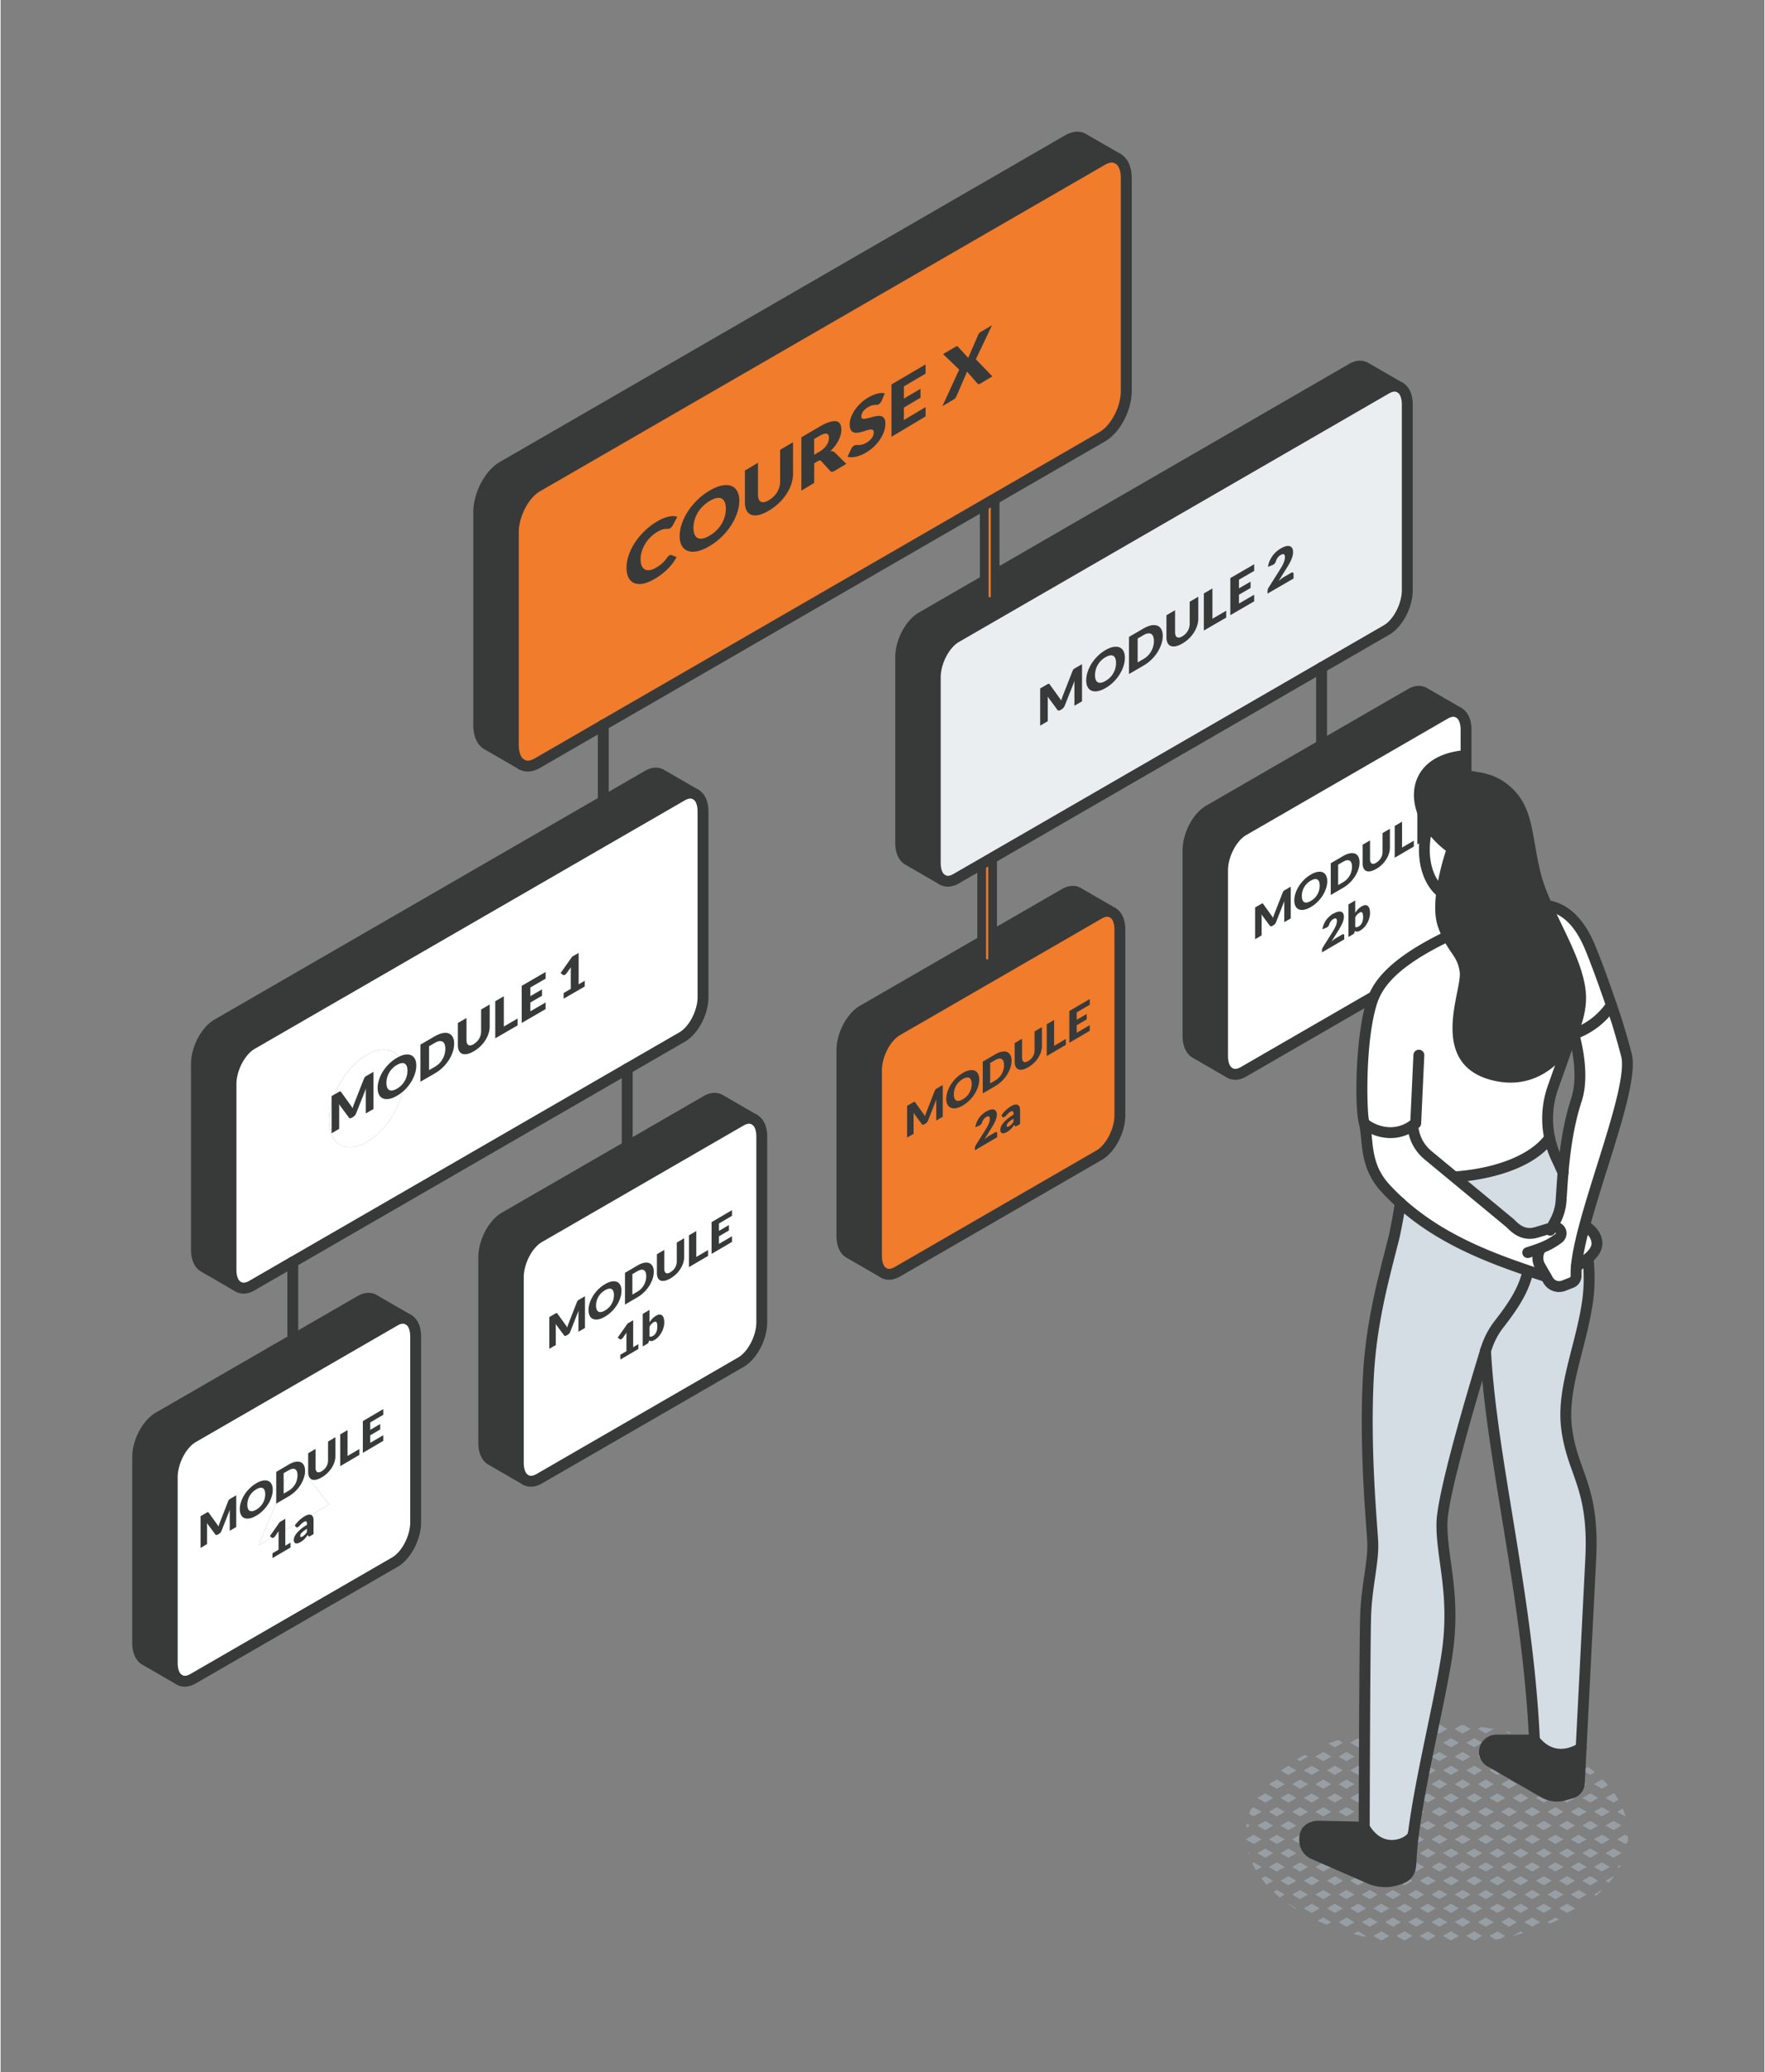
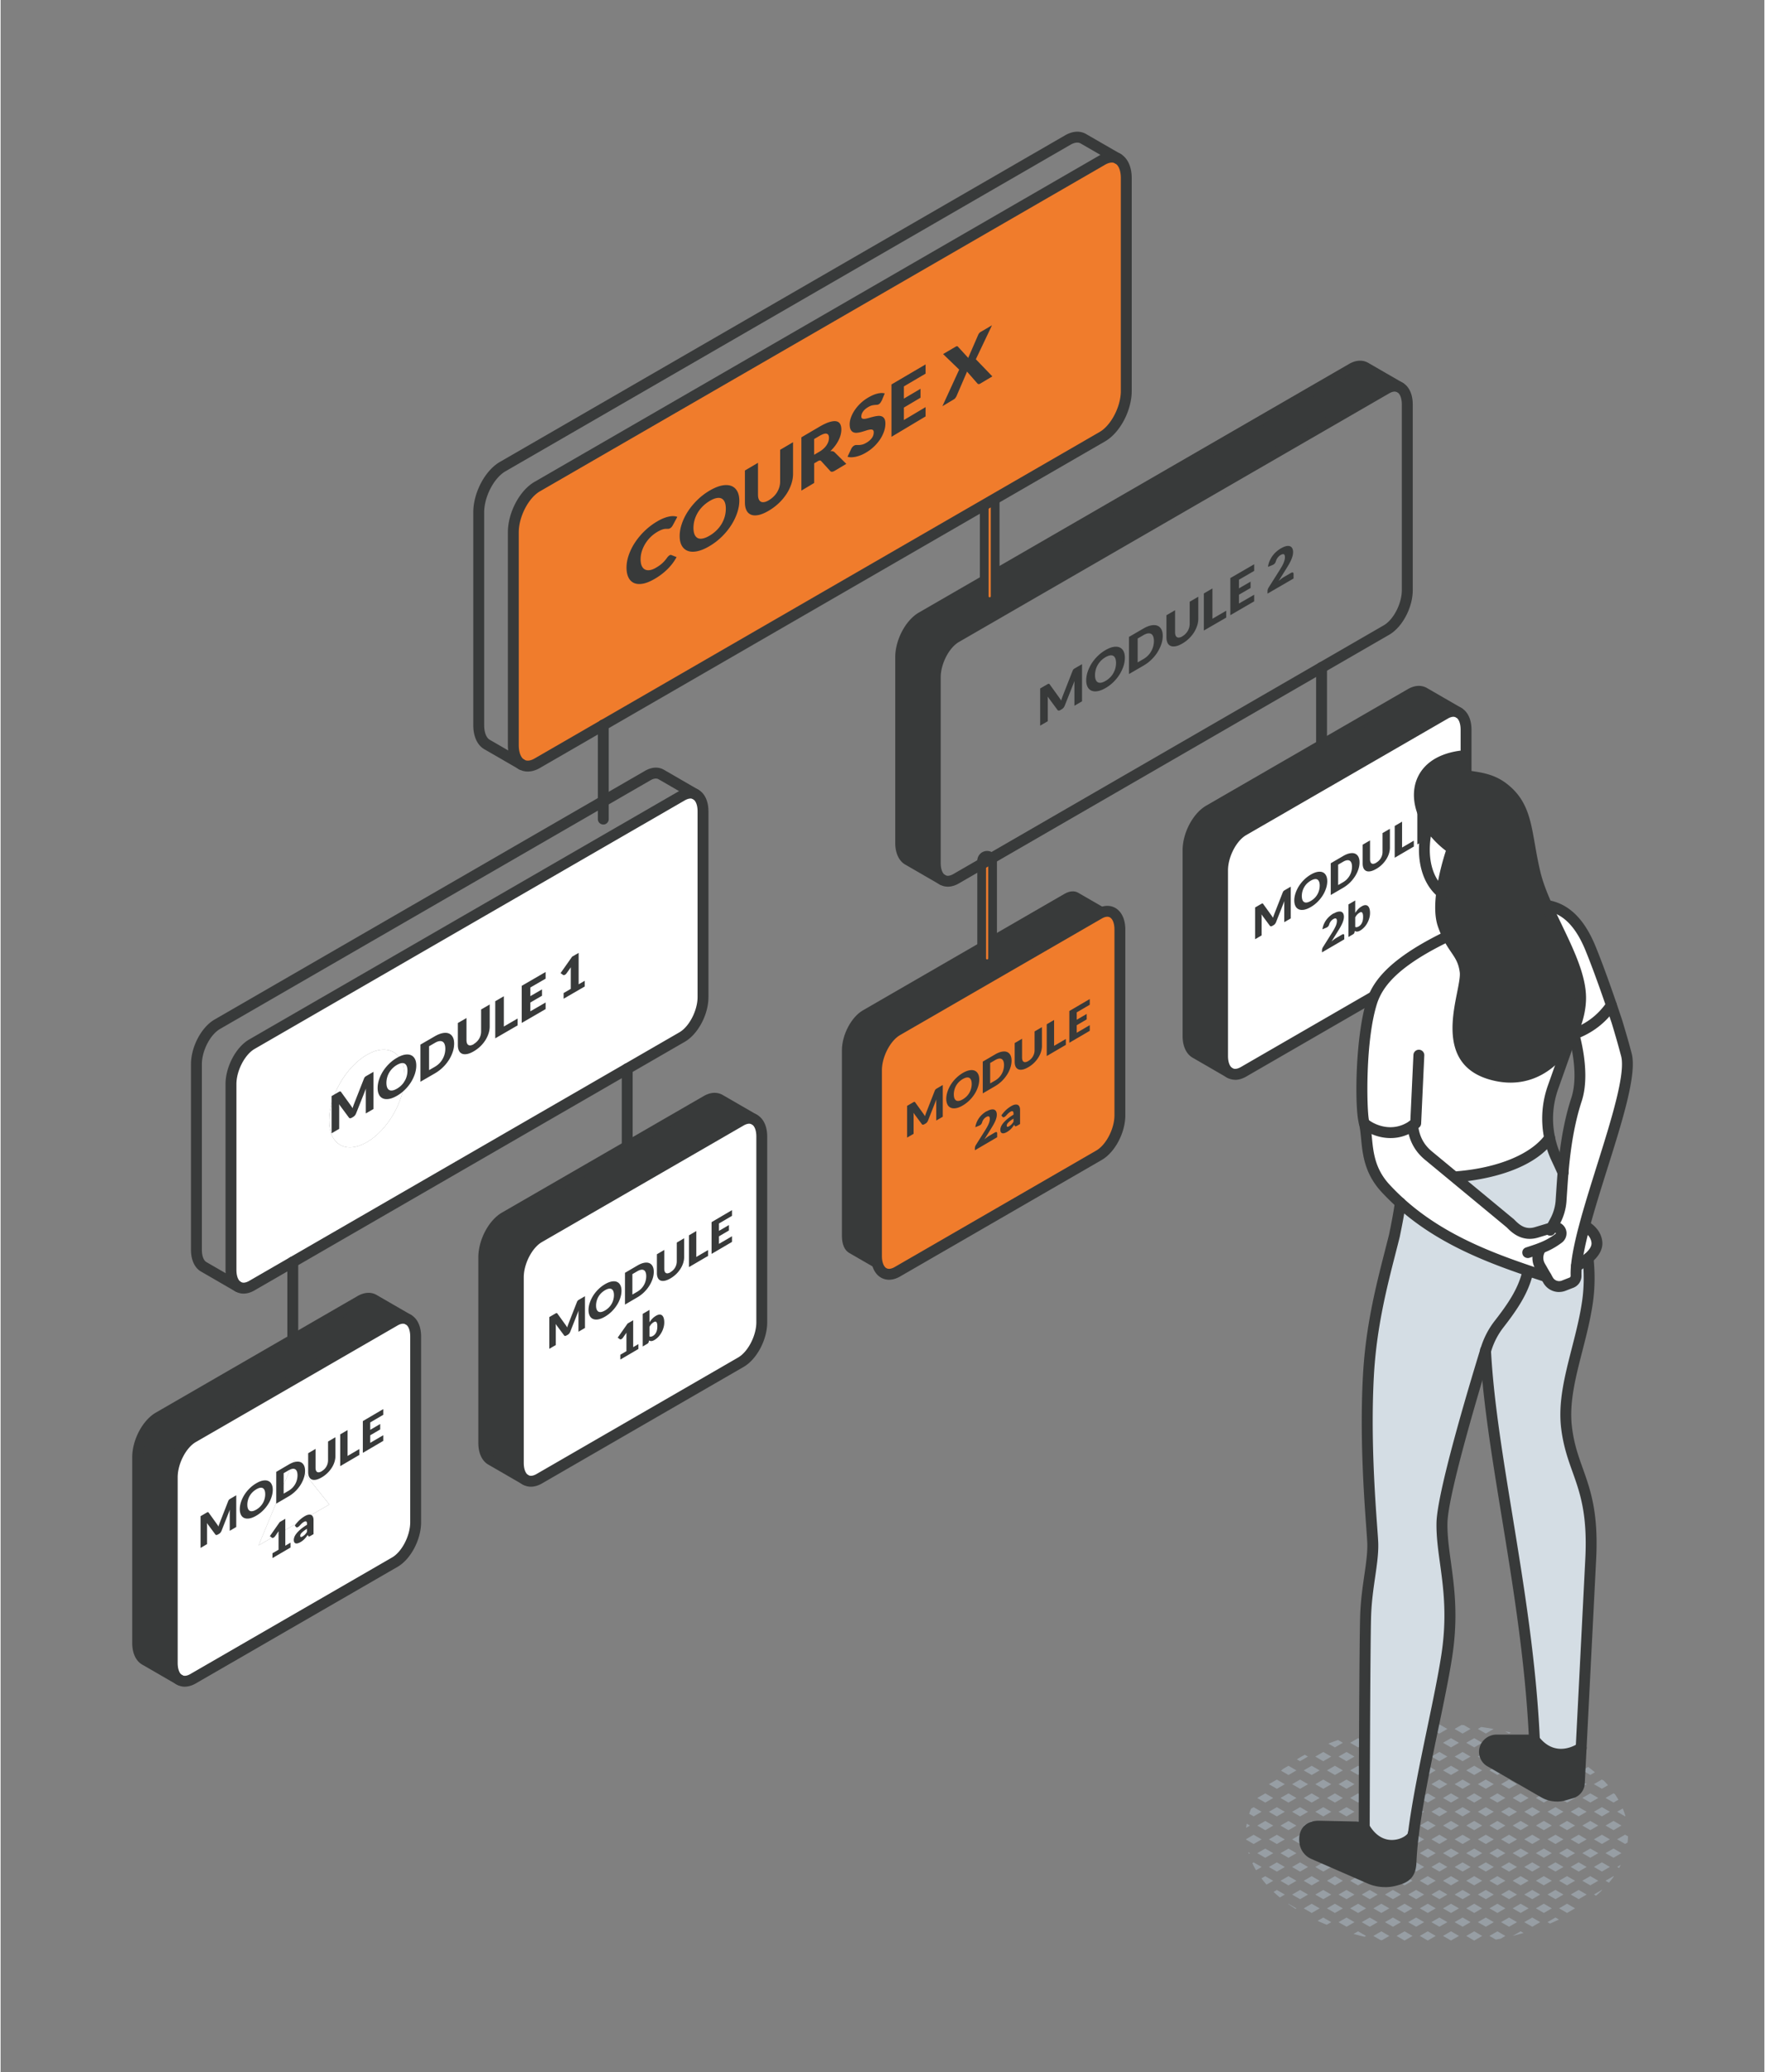
<svg xmlns="http://www.w3.org/2000/svg" width="600" height="704" fill="none" viewBox="0 0 402 472">
  <rect x="0" y="0" width="402" height="472" fill="#808080" stroke="none" />
  <g clip-path="url(#a)">
    <path fill="#979EA4" d="m367.608 408.473-1.819 1.05 1.819 1.051 1.116-.645a18.598 18.598 0 0 0-.794-1.274l-.322-.19v.008Zm-1.819 7.336 1.819 1.05 1.819-1.05-1.819-1.051-1.819 1.051Zm2.649-3.143 1.818 1.05.075-.041a15.863 15.863 0 0 0-.612-1.753l-1.281.744Zm-.83 8.378-1.819 1.05 1.819 1.05 1.819-1.05-1.819-1.05Zm.83-2.093 1.819 1.051.554-.323c.058-.463.099-.926.107-1.398l-.669-.388-1.819 1.05.008.008Zm-2.649 9.428.777.455c.405-.48.786-.959 1.133-1.447l-.091-.05-1.819 1.05v-.008Zm3.475-3.622-.826.48.438.256c.132-.24.264-.488.388-.736Zm-8.764-21.519 1.819 1.05 1.05-.612c-.487-.413-1-.818-1.537-1.215l-1.34.777h.008Zm1.819 5.235-1.819 1.05 1.819 1.051 1.819-1.051-1.819-1.05Zm3.1-2.878-.463-.265-1.819 1.051 1.819 1.05 1.397-.811a21.774 21.774 0 0 0-.943-1.025h.009Zm-4.919 10.214 1.819 1.05 1.819-1.05-1.819-1.051-1.819 1.051Zm2.645-3.143 1.819 1.05 1.818-1.05-1.818-1.05-1.819 1.05Zm.993 9.428-1.819-1.05-1.819 1.05 1.819 1.05 1.819-1.05Zm-.993-3.143 1.819 1.051 1.818-1.051-1.818-1.05-1.819 1.05Zm.993 9.428-1.819-1.05-1.819 1.05 1.819 1.05 1.819-1.05Zm.826-4.193-1.819 1.051 1.819 1.05 1.818-1.05-1.818-1.051Zm.066 6.319-.066-.042-1.819 1.051.487.281c.488-.422.959-.852 1.398-1.29Zm-9.823-27.267 1.819 1.05 1.819-1.05-1.819-1.05-1.819 1.05Zm2.835-3.258-.19.115 1.819 1.051.148-.083a34.819 34.819 0 0 0-1.645-1.001c-.041-.024-.091-.049-.132-.074v-.008Zm-2.835 9.543 1.819 1.051 1.819-1.051-1.819-1.05-1.819 1.05Zm2.645-3.142 1.819 1.05 1.819-1.05-1.819-1.051-1.819 1.051Zm.993 9.428-1.819-1.051-1.819 1.051 1.819 1.05 1.819-1.05Zm2.645-3.143-1.819-1.05-1.819 1.05 1.819 1.05 1.819-1.05Zm-2.645 9.428-1.819-1.05-1.819 1.05 1.819 1.05 1.819-1.05Zm2.645-3.143-1.819-1.05-1.819 1.05 1.819 1.051 1.819-1.051Zm-2.645 9.428-1.819-1.05-1.819 1.05 1.819 1.05 1.819-1.05Zm2.645-3.142-1.819-1.051-1.819 1.051 1.819 1.05 1.819-1.05Zm-2.645 9.427-1.819-1.05-1.819 1.05 1.819 1.051 1.819-1.051Zm2.645-3.142-1.819-1.051-1.819 1.051 1.819 1.05 1.819-1.05Zm-11.576-34.569 1.819 1.05 1.034-.595a46 46 0 0 0-2.175-.844l-.678.389Zm3.638 6.285-1.819-1.05-1.819 1.05 1.819 1.05 1.819-1.05Zm.829-4.193-1.819 1.05 1.819 1.051 1.819-1.051-1.819-1.05Zm-.829 10.478-1.819-1.05-1.819 1.05 1.819 1.051 1.819-1.051Zm-.99-3.142 1.819 1.05 1.819-1.05-1.819-1.051-1.819 1.051Zm.99 9.428-1.819-1.051-1.819 1.051 1.819 1.05 1.819-1.05Zm2.648-3.143-1.819-1.05-1.819 1.05 1.819 1.05 1.819-1.05Zm-2.648 9.428-1.819-1.05-1.819 1.05 1.819 1.05 1.819-1.05Zm2.648-3.143-1.819-1.05-1.819 1.05 1.819 1.051 1.819-1.051Zm-2.648 9.428-1.819-1.05-1.819 1.05 1.819 1.05 1.819-1.05Zm2.648-3.142-1.819-1.051-1.819 1.051 1.819 1.05 1.819-1.05Zm-2.648 9.427-1.819-1.05-1.819 1.05 1.819 1.051 1.819-1.051Zm.829-4.193-1.819 1.051 1.819 1.05 1.819-1.05-1.819-1.051Zm-1.819 7.336.579.331a51.707 51.707 0 0 0 2.034-.926l-.794-.455-1.819 1.05Zm-7.937-40.854 1.819 1.05 1.819-1.05-1.819-1.051-1.819 1.051Zm3.638 6.285-1.819-1.05-1.819 1.05 1.819 1.05 1.819-1.05Zm-.993-3.143 1.818 1.051 1.819-1.051-1.819-1.05-1.818 1.05Zm.993 9.428-1.819-1.05-1.819 1.05 1.819 1.051 1.819-1.051Zm2.644-3.142-1.819-1.051-1.818 1.051 1.818 1.05 1.819-1.05Zm-2.644 9.428-1.819-1.051-1.819 1.051 1.819 1.05 1.819-1.05Zm2.644-3.143-1.819-1.05-1.818 1.05 1.818 1.05 1.819-1.05Zm-2.644 9.428-1.819-1.05-1.819 1.05 1.819 1.05 1.819-1.05Zm2.644-3.143-1.819-1.05-1.818 1.05 1.818 1.051 1.819-1.051Zm-2.644 9.428-1.819-1.05-1.819 1.05 1.819 1.05 1.819-1.05Zm2.644-3.142-1.819-1.051-1.818 1.051 1.818 1.05 1.819-1.05Zm-4.463 8.377-1.819 1.05 1.819 1.051 1.819-1.051-1.819-1.05Zm4.463-2.092-1.819-1.051-1.818 1.051 1.818 1.05 1.819-1.05Zm-4.463 8.377-1.819 1.051a60.62 60.62 0 0 0 2.48-.67l-.661-.381Zm2.644-3.142-1.818 1.05 1.818 1.05 1.819-1.05-1.819-1.05Zm-6.118-39.804-1.819-1.051-1.819 1.051 1.819 1.05 1.819-1.05Zm1.215-2.324c-.43-.108-.86-.199-1.298-.298l.901.521.389-.223h.008Zm-1.215 8.609-1.819-1.05-1.819 1.05 1.819 1.05 1.819-1.05Zm2.648-3.143-1.819-1.05-1.819 1.05 1.819 1.051 1.819-1.051Zm-2.648 9.428-1.819-1.05-1.819 1.05 1.819 1.051 1.819-1.051Zm2.648-3.142-1.819-1.051-1.819 1.051 1.819 1.05 1.819-1.05Zm-2.648 9.428-1.819-1.051-1.819 1.051 1.819 1.05 1.819-1.05Zm2.648-3.143-1.819-1.05-1.819 1.05 1.819 1.05 1.819-1.05Zm-2.648 9.428-1.819-1.05-1.819 1.05 1.819 1.05 1.819-1.05Zm2.648-3.143-1.819-1.05-1.819 1.05 1.819 1.051 1.819-1.051Zm-2.648 9.428-1.819-1.05-1.819 1.05 1.819 1.05 1.819-1.05Zm2.648-3.142-1.819-1.051-1.819 1.051 1.819 1.05 1.819-1.05Zm-2.648 9.427-1.819-1.05-1.819 1.05 1.819 1.051 1.819-1.051Zm2.648-3.142-1.819-1.051-1.819 1.051 1.819 1.05 1.819-1.05Zm-4.839 10.263c.372-.066.736-.132 1.108-.207l1.083-.628-1.819-1.051-1.819 1.051 1.447.835Zm3.02-2.928 1.819-1.05-1.819-1.05-1.819 1.05 1.819 1.05Zm-6.118-41.904-1.819-1.051-1.819 1.051 1.819 1.05 1.819-1.05Zm2.62-3.135a79.253 79.253 0 0 0-2.853-.454l-.76.438 1.818 1.05 1.803-1.042-.008.008Zm-2.62 9.42-1.819-1.05-1.819 1.05 1.819 1.05 1.819-1.05Zm2.644-3.143-1.819-1.05-1.818 1.05 1.818 1.051 1.819-1.051Zm-2.644 9.428-1.819-1.05-1.819 1.05 1.819 1.051 1.819-1.051Zm2.644-3.142-1.819-1.051-1.818 1.051 1.818 1.05 1.819-1.05Zm-2.644 9.428-1.819-1.051-1.819 1.051 1.819 1.05 1.819-1.05Zm2.644-3.143-1.819-1.05-1.818 1.05 1.818 1.05 1.819-1.05Zm-2.644 9.428-1.819-1.05-1.819 1.05 1.819 1.05 1.819-1.05Zm2.644-3.143-1.819-1.05-1.818 1.05 1.818 1.051 1.819-1.051Zm-2.644 9.428-1.819-1.05-1.819 1.05 1.819 1.05 1.819-1.05Zm2.644-3.142-1.819-1.051-1.818 1.051 1.818 1.05 1.819-1.05Zm-2.644 9.427-1.819-1.05-1.819 1.05 1.819 1.051 1.819-1.051Zm2.644-3.142-1.819-1.051-1.818 1.051 1.818 1.05 1.819-1.05Zm-4.463 8.377-1.819 1.051 1.819 1.05 1.819-1.05-1.819-1.051Zm4.463-2.092-1.819-1.05-1.818 1.05 1.818 1.05 1.819-1.05Zm-7.937-40.854-1.819-1.051-1.819 1.051 1.819 1.05 1.819-1.05Zm2.645-3.143-1.513-.877c-.182-.016-.364-.024-.554-.041l-1.579.91 1.819 1.05 1.819-1.05.008.008Zm-2.645 9.428-1.819-1.05-1.819 1.05 1.819 1.05 1.819-1.05Zm2.644-3.143-1.818-1.05-1.819 1.05 1.819 1.051 1.818-1.051Zm-2.644 9.428-1.819-1.05-1.819 1.05 1.819 1.051 1.819-1.051Zm2.644-3.142-1.818-1.051-1.819 1.051 1.819 1.05 1.818-1.05Zm-2.644 9.428-1.819-1.051-1.819 1.051 1.819 1.05 1.819-1.05Zm2.644-3.143-1.818-1.05-1.819 1.05 1.819 1.05 1.818-1.05Zm-2.644 9.428-1.819-1.05-1.819 1.05 1.819 1.05 1.819-1.05Zm2.644-3.143-1.818-1.05-1.819 1.05 1.819 1.051 1.818-1.051Zm-2.644 9.428-1.819-1.05-1.819 1.05 1.819 1.05 1.819-1.05Zm2.644-3.142-1.818-1.051-1.819 1.051 1.819 1.05 1.818-1.05Zm-2.644 9.427-1.819-1.05-1.819 1.05 1.819 1.051 1.819-1.051Zm2.644-3.142-1.818-1.051-1.819 1.051 1.819 1.05 1.818-1.05ZM330.569 442l1.819-1.05-1.819-1.051-1.819 1.051 1.819 1.05Zm4.463-4.193-1.818-1.05-1.819 1.05 1.819 1.05 1.818-1.05Zm-7.937-40.854-1.819-1.051-1.819 1.051 1.819 1.05 1.819-1.05Zm2.648-3.143-1.819-1.05-1.819 1.05 1.819 1.05 1.819-1.05Zm-2.648 9.428-1.819-1.05-1.819 1.05 1.819 1.05 1.819-1.05Zm2.648-3.143-1.819-1.05-1.819 1.05 1.819 1.051 1.819-1.051Zm-2.648 9.428-1.819-1.05-1.819 1.05 1.819 1.051 1.819-1.051Zm2.648-3.142-1.819-1.051-1.819 1.051 1.819 1.05 1.819-1.05Zm-2.648 9.428-1.819-1.051-1.819 1.051 1.819 1.05 1.819-1.05Zm2.648-3.143-1.819-1.05-1.819 1.05 1.819 1.05 1.819-1.05Zm-2.648 9.428-1.819-1.05-1.819 1.05 1.819 1.05 1.819-1.05Zm2.648-3.143-1.819-1.05-1.819 1.05 1.819 1.051 1.819-1.051Zm-2.648 9.428-1.819-1.05-1.819 1.05 1.819 1.05 1.819-1.05Zm2.648-3.142-1.819-1.051-1.819 1.051 1.819 1.05 1.819-1.05Zm-2.648 9.427-1.819-1.05-1.819 1.05 1.819 1.051 1.819-1.051Zm2.648-3.142-1.819-1.051-1.819 1.051 1.819 1.05 1.819-1.05Zm-4.467 8.377-1.819 1.051 1.819 1.05 1.819-1.05-1.819-1.051Zm4.467-2.092-1.819-1.05-1.819 1.05 1.819 1.05 1.819-1.05Zm-7.937-40.854-1.819-1.051-1.819 1.051 1.819 1.05 1.819-1.05Zm2.644-3.143-1.695-.976c-.09 0-.19.017-.281.017l-1.662.959 1.819 1.05 1.819-1.05Zm-2.644 9.428-1.819-1.05-1.819 1.05 1.819 1.05 1.819-1.05Zm2.644-3.143-1.819-1.05-1.819 1.05 1.819 1.051 1.819-1.051Zm-2.644 9.428-1.819-1.05-1.819 1.05 1.819 1.051 1.819-1.051Zm2.644-3.142-1.819-1.051-1.819 1.051 1.819 1.05 1.819-1.05Zm-2.644 9.428-1.819-1.051-1.819 1.051 1.819 1.05 1.819-1.05Zm2.644-3.143-1.819-1.05-1.819 1.05 1.819 1.05 1.819-1.05Zm-2.644 9.428-1.819-1.05-1.819 1.05 1.819 1.05 1.819-1.05Zm2.644-3.143-1.819-1.05-1.819 1.05 1.819 1.051 1.819-1.051Zm-2.644 9.428-1.819-1.05-1.819 1.05 1.819 1.05 1.819-1.05Zm2.644-3.142-1.819-1.051-1.819 1.051 1.819 1.05 1.819-1.05Zm-2.644 9.427-1.819-1.05-1.819 1.05 1.819 1.051 1.819-1.051Zm2.644-3.142-1.819-1.051-1.819 1.051 1.819 1.05 1.819-1.05Zm-2.644 9.428-1.819-1.051-1.819 1.051 1.819 1.05 1.819-1.05Zm2.644-3.143-1.819-1.05-1.819 1.05 1.819 1.05 1.819-1.05Zm-7.937-40.854-1.819-1.051-1.819 1.051 1.819 1.05 1.819-1.05Zm2.644-3.143-.959-.554c-.761.091-1.513.198-2.257.314l-.414.24 1.819 1.05 1.819-1.05h-.008Zm-2.644 9.428-1.819-1.05-1.819 1.05 1.819 1.05 1.819-1.05Zm2.644-3.143-1.818-1.05-1.819 1.05 1.819 1.051 1.818-1.051Zm-2.644 9.428-1.819-1.05-1.819 1.05 1.819 1.051 1.819-1.051Zm2.644-3.142-1.818-1.051-1.819 1.051 1.819 1.05 1.818-1.05Zm-2.644 9.428-1.819-1.051-1.819 1.051 1.819 1.05 1.819-1.05Zm2.644-3.143-1.818-1.05-1.819 1.05 1.819 1.05 1.818-1.05Zm-2.644 9.428-1.819-1.05-1.819 1.05 1.819 1.05 1.819-1.05Zm2.644-3.143-1.818-1.05-1.819 1.05 1.819 1.051 1.818-1.051Zm-2.644 9.428-1.819-1.05-1.819 1.05 1.819 1.05 1.819-1.05Zm2.644-3.142-1.818-1.051-1.819 1.051 1.819 1.05 1.818-1.05Zm-2.644 9.427-1.819-1.05-1.819 1.05 1.819 1.051 1.819-1.051Zm2.644-3.142-1.818-1.051-1.819 1.051 1.819 1.05 1.818-1.05Zm-6.282 9.428 1.621.934c.099.017.198.042.297.058l1.72-.992-1.819-1.051-1.819 1.051Zm4.464-4.193-1.819 1.05 1.819 1.05 1.818-1.05-1.818-1.05Zm-6.119-39.804-1.819-1.051-1.819 1.051 1.819 1.05 1.819-1.05Zm2.348-2.978c-.752.141-1.496.298-2.232.472l.711.413 1.521-.876v-.009Zm-2.348 9.263-1.819-1.05-1.819 1.05 1.819 1.05 1.819-1.05Zm2.648-3.143-1.819-1.05-1.819 1.05 1.819 1.051 1.819-1.051Zm-2.648 9.428-1.819-1.05-1.819 1.05 1.819 1.051 1.819-1.051Zm2.648-3.142-1.819-1.051-1.819 1.051 1.819 1.05 1.819-1.05Zm-2.648 9.428-1.819-1.051-1.819 1.051 1.819 1.05 1.819-1.05Zm2.648-3.143-1.819-1.05-1.819 1.05 1.819 1.05 1.819-1.05Zm-2.648 9.428-1.819-1.05-1.819 1.05 1.819 1.05 1.819-1.05Zm2.648-3.143-1.819-1.05-1.819 1.05 1.819 1.051 1.819-1.051Zm-2.648 9.428-1.819-1.05-1.819 1.05 1.819 1.05 1.819-1.05Zm2.648-3.142-1.819-1.051-1.819 1.051 1.819 1.05 1.819-1.05Zm-2.648 9.427-1.819-1.05-1.819 1.05 1.819 1.051 1.819-1.051Zm2.648-3.142-1.819-1.051-1.819 1.051 1.819 1.05 1.819-1.05Zm-5.501 8.965c.827.231 1.662.454 2.505.653l.339-.199-1.819-1.05-1.025.596Zm3.682-3.73-1.819 1.05 1.819 1.05 1.819-1.05-1.819-1.05Zm-6.12-39.804-1.108-.637c-.744.265-1.48.537-2.208.827l1.489.86 1.819-1.05h.008Zm.002 6.285-1.819-1.05-1.819 1.05 1.819 1.05 1.819-1.05Zm2.644-3.143-1.819-1.05-1.818 1.05 1.818 1.051 1.819-1.051Zm-2.644 9.428-1.819-1.05-1.819 1.05 1.819 1.051 1.819-1.051Zm2.644-3.142-1.819-1.051-1.818 1.051 1.818 1.05 1.819-1.05Zm-2.644 9.428-1.819-1.051-1.819 1.051 1.819 1.05 1.819-1.05Zm2.644-3.143-1.819-1.05-1.818 1.05 1.818 1.05 1.819-1.05Zm-2.644 9.428-1.819-1.05-1.819 1.05 1.819 1.05 1.819-1.05Zm2.644-3.143-1.819-1.05-1.818 1.05 1.818 1.051 1.819-1.051Zm-2.644 9.428-1.819-1.05-1.819 1.05 1.819 1.05 1.819-1.05Zm2.644-3.142-1.819-1.051-1.818 1.051 1.818 1.05 1.819-1.05Zm-4.463 8.377-1.819 1.05 1.819 1.051 1.819-1.051-1.819-1.05Zm4.463-2.092-1.819-1.051-1.818 1.051 1.818 1.05 1.819-1.05Zm-1.819 5.235-1.818 1.05 1.818 1.05 1.819-1.05-1.819-1.05Zm-6.118-33.519-1.819-1.05-1.819 1.05 1.819 1.05 1.819-1.05Zm2.644-3.143-1.819-1.05-1.818 1.05 1.818 1.051 1.819-1.051Zm-2.644 9.428-1.819-1.05-1.819 1.05 1.819 1.051 1.819-1.051Zm2.644-3.142-1.819-1.051-1.818 1.051 1.818 1.05 1.819-1.05Zm-2.644 9.428-1.819-1.051-1.819 1.051 1.819 1.05 1.819-1.05Zm2.644-3.143-1.819-1.05-1.818 1.05 1.818 1.05 1.819-1.05Zm-2.644 9.428-1.819-1.05-1.819 1.05 1.819 1.05 1.819-1.05Zm2.644-3.143-1.819-1.05-1.818 1.05 1.818 1.051 1.819-1.051Zm-2.644 9.428-1.819-1.05-1.819 1.05 1.819 1.05 1.819-1.05Zm2.644-3.142-1.819-1.051-1.818 1.051 1.818 1.05 1.819-1.05Zm-4.463 8.377-1.819 1.05 1.819 1.051 1.819-1.051-1.819-1.05Zm4.463-2.092-1.819-1.051-1.818 1.051 1.818 1.05 1.819-1.05Zm-3.114 5.979c.678.314 1.372.612 2.075.901l1.034-.595-1.819-1.05-1.29.744Zm-4.822-34.263-1.819-1.05-1.132.653c-.199.149-.381.306-.571.463l1.703.984 1.819-1.05Zm2.646-3.143-.736-.421c-.231.132-.471.248-.703.38-.38.223-.744.447-1.108.67l.72.413 1.819-1.05.008.008Zm-2.647 9.428-1.819-1.05-1.819 1.05 1.819 1.051 1.819-1.051Zm2.648-3.142-1.819-1.051-1.819 1.051 1.819 1.05 1.819-1.05Zm-2.648 9.428-1.819-1.051-1.819 1.051 1.819 1.05 1.819-1.05Zm2.648-3.143-1.819-1.05-1.819 1.05 1.819 1.05 1.819-1.05Zm-2.648 9.428-1.819-1.05-1.819 1.05 1.819 1.05 1.819-1.05Zm2.648-3.143-1.819-1.05-1.819 1.05 1.819 1.051 1.819-1.051Zm-7.937-9.428-1.819-1.05-1.819 1.05 1.819 1.051 1.819-1.051Zm2.644-3.142-1.819-1.051-1.819 1.051 1.819 1.05 1.819-1.05Zm-2.644 9.428-1.819-1.051-1.819 1.051 1.819 1.05 1.819-1.05Zm2.644-3.143-1.819-1.05-1.819 1.05 1.819 1.05 1.819-1.05Zm-2.644 9.428-1.819-1.05-1.819 1.05 1.819 1.05 1.819-1.05Zm2.644-3.143-1.819-1.05-1.819 1.05 1.819 1.051 1.819-1.051Zm-8.689-3.581c-.05.315-.091.629-.124.943l.876-.504-.752-.439Zm3.399-2.704-1.819-1.05-.579.339a17.26 17.26 0 0 0-.438 1.174l1.017.587 1.819-1.05Zm-3.043 9.196c.033.133.075.265.116.397l.281-.165-.397-.232Zm3.044-2.911-1.819-1.05-1.744 1.009v.083l1.744 1.009 1.819-1.051Zm7.934 9.428-1.819-1.05-1.819 1.05 1.819 1.05 1.819-1.05Zm2.648-3.142-1.819-1.051-1.819 1.051 1.819 1.05 1.819-1.05Zm-4.532 8.41c.538.381 1.1.761 1.679 1.133l.198-.116-1.819-1.05-.066.033h.008Zm2.713-3.176-1.819 1.051 1.819 1.05 1.819-1.05-1.819-1.051Zm-8.807-2.646c.364.48.744.959 1.158 1.431l1.521-.877-1.819-1.05-.86.496Zm5.333-2.588-1.819-1.051-1.819 1.051 1.819 1.05 1.819-1.05Zm-2.579 5.664c.455.431.934.852 1.439 1.274l1.141-.653-1.819-1.051-.753.439-.008-.009Zm-2.711-5.664-1.819-1.051-.298.174c.248.546.529 1.083.843 1.613l1.282-.736h-.008Z" />
    <path fill="#F07C2C" d="M255.108 211.744v42.293c0 3.507-2.125 7.575-4.755 9.097l-45.97 26.547c-1.191.687-2.282.728-3.109.248l-.19-.115c-.893-.637-1.455-1.936-1.455-3.73v-42.302c0-3.506 2.125-7.575 4.754-9.089l45.97-26.547c1.158-.67 2.225-.736 3.051-.289 1.042.562 1.704 1.927 1.704 3.887Z" />
    <path fill="#383A3A" d="m245.592 203.341 7.813 4.516c-.827-.447-1.893-.381-3.051.289l-45.97 26.547c-2.63 1.514-4.755 5.583-4.755 9.089v42.302c0 1.794.563 3.093 1.456 3.73l-7.69-4.433c-1.008-.579-1.645-1.935-1.645-3.846v-42.301c0-3.507 2.133-7.576 4.762-9.089l45.963-26.547c1.19-.687 2.282-.736 3.117-.257Z" />
    <path fill="#383A3A" d="M202.496 291.492a3.702 3.702 0 0 1-1.844-.488c-.041-.024-.074-.049-.116-.074-.057-.033-.115-.066-.173-.107-1.273-.91-1.976-2.589-1.976-4.739v-42.302c0-3.961 2.364-8.427 5.374-10.164l45.97-26.547c1.505-.868 3.018-.976 4.258-.306 1.497.811 2.357 2.622 2.357 4.979v42.293c0 3.961-2.357 8.427-5.374 10.172l-45.971 26.547c-.851.488-1.703.736-2.505.736Zm-.678-2.679s.05.025.074.041c.62.364 1.439 0 1.869-.248l45.97-26.547c2.241-1.298 4.134-4.97 4.134-8.022v-42.293c0-1.398-.396-2.44-1.05-2.796-.62-.339-1.422.025-1.843.273l-45.971 26.547c-2.24 1.291-4.134 4.963-4.134 8.014v42.302c0 1.282.347 2.299.934 2.721h.017v.008Z" />
-     <path fill="#383A3A" d="M201.273 291.17c-.223 0-.438-.058-.645-.182l-7.855-4.532c-1.438-.827-2.265-2.622-2.265-4.921v-42.301c0-3.962 2.364-8.428 5.382-10.164l45.962-26.547c1.547-.894 3.093-.985 4.358-.257l7.813 4.516c.579.339.819 1.091.504 1.679-.314.587-1.017.835-1.612.537l-7.945-4.582c-.629-.355-1.447 0-1.877.257l-45.962 26.547c-2.249 1.29-4.143 4.962-4.143 8.014v42.301c0 1.365.381 2.399 1.025 2.771l7.905 4.565c.587.355.769 1.116.413 1.703a1.245 1.245 0 0 1-1.058.596Z" />
    <path fill="#F07C2C" stroke="#383A3A" stroke-miterlimit="10" stroke-width="2" d="M224.846 219.543a1.24 1.24 0 0 1-1.241-1.241v-22.238c0-.687.554-1.241 1.241-1.241.686 0 1.24.554 1.24 1.241v22.238a1.24 1.24 0 0 1-1.24 1.241Z" />
    <path fill="#383A3A" d="M210.5 253.938c.058.099.115.207.173.314.058-.182.116-.356.182-.529.066-.174.124-.348.19-.513l1.852-4.739c.034-.082.067-.149.1-.206.033-.058.074-.1.115-.149a.705.705 0 0 1 .149-.116c.058-.033.116-.075.19-.116l1.282-.744v7.228l-1.48.86v-4.16c0-.198.008-.422.033-.67l-1.91 4.838a1.52 1.52 0 0 1-.24.405 1.142 1.142 0 0 1-.347.29l-.231.132c-.133.075-.24.116-.348.116a.277.277 0 0 1-.239-.124l-1.927-2.597a4.238 4.238 0 0 1 .041.637v4.16l-1.48.86v-7.228l1.282-.744.19-.108a.42.42 0 0 1 .149-.058c.041 0 .083 0 .116.008.033.009.066.042.099.091l1.86 2.581c.066.091.133.182.19.281h.009Zm12.551-8.039c0 .521-.091 1.059-.273 1.621a7.185 7.185 0 0 1-.761 1.621 8.217 8.217 0 0 1-1.182 1.472 7.94 7.94 0 0 1-1.538 1.183c-.562.331-1.075.537-1.538.612-.463.083-.86.05-1.19-.091a1.48 1.48 0 0 1-.761-.728c-.174-.347-.273-.777-.273-1.298s.091-1.059.273-1.621a7.549 7.549 0 0 1 .761-1.621 8.267 8.267 0 0 1 1.19-1.472 7.94 7.94 0 0 1 1.538-1.183c.562-.331 1.075-.529 1.538-.612.463-.083.852-.049 1.182.091.331.141.579.381.761.728.182.347.273.777.273 1.298Zm-1.72 1.001c0-.356-.05-.653-.14-.885-.091-.231-.224-.397-.397-.496-.174-.099-.389-.124-.637-.083-.248.042-.537.157-.86.339-.322.19-.612.414-.868.662a3.944 3.944 0 0 0-1.034 1.786c-.09.339-.14.687-.14 1.051 0 .363.05.653.14.893.091.231.224.397.397.496.174.099.389.124.637.083.256-.042.537-.158.868-.348.323-.19.604-.405.86-.661a3.951 3.951 0 0 0 1.034-1.787c.09-.339.14-.686.14-1.05Zm9.085-5.301c0 .521-.091 1.058-.272 1.604a6.98 6.98 0 0 1-.761 1.588 8.363 8.363 0 0 1-1.182 1.447 8.142 8.142 0 0 1-1.538 1.166l-2.811 1.638v-7.236l2.811-1.638c.562-.331 1.075-.537 1.538-.62.463-.091.859-.066 1.182.066.322.132.579.364.761.703.181.339.272.769.272 1.282Zm-1.719 1.001c0-.356-.05-.654-.141-.885-.091-.232-.223-.397-.397-.497-.173-.099-.388-.132-.636-.091-.248.042-.538.158-.86.34l-1.125.653v4.656l1.125-.653c.322-.191.603-.406.86-.662.248-.256.463-.529.636-.835.174-.298.306-.621.397-.968a4.07 4.07 0 0 0 .141-1.05v-.008Zm5.532-.935a2.883 2.883 0 0 0 1.05-1.042 2.778 2.778 0 0 0 .381-1.406v-4.284l1.678-.984v4.284c0 .447-.074.893-.215 1.348-.14.455-.347.893-.62 1.323a6.57 6.57 0 0 1-.975 1.199 6.338 6.338 0 0 1-1.299.976c-.479.281-.917.463-1.298.538-.38.074-.711.058-.975-.058a1.218 1.218 0 0 1-.612-.596c-.141-.289-.215-.653-.215-1.099v-4.284l1.678-.985v4.284c0 .257.033.464.1.629.066.165.157.281.281.347a.662.662 0 0 0 .446.058c.174-.033.38-.107.604-.24l-.009-.008Zm5.879-3.449 2.679-1.563v1.34l-4.357 2.547v-7.236l1.678-.984v5.896Zm8.129-10.652v1.291l-2.968 1.736v1.687l2.273-1.331v1.24l-2.273 1.332v1.72l2.968-1.737v1.291l-4.655 2.72v-7.236l4.655-2.721v.008Zm-23.508 25.58c.356-.207.678-.347.968-.405.289-.066.529-.058.727 0a.818.818 0 0 1 .463.388c.108.191.166.447.166.753 0 .265-.034.529-.116.802a4.78 4.78 0 0 1-.306.819c-.132.281-.281.562-.447.852-.173.289-.355.587-.545.893l-1.414 2.274c.182-.157.364-.306.537-.438.174-.132.339-.248.496-.339l1.348-.786c.165-.099.298-.124.389-.091.099.033.14.124.14.273v.893l-5.076 2.969v-.496c0-.099.016-.207.057-.339.042-.132.108-.273.207-.422l2.084-3.316c.182-.281.33-.546.463-.786.132-.24.24-.463.33-.67.083-.206.149-.405.191-.587a2.47 2.47 0 0 0 .066-.537c0-.29-.066-.472-.207-.546-.14-.075-.347-.025-.628.132a1.75 1.75 0 0 0-.314.232 2.08 2.08 0 0 0-.455.595 1.836 1.836 0 0 0-.133.323 1.328 1.328 0 0 1-.198.438 1.02 1.02 0 0 1-.331.289c-.033.017-.066.042-.107.058-.042.017-.075.033-.116.05l-.81.331c.049-.389.157-.761.306-1.125.149-.356.339-.686.562-1.001.223-.314.48-.595.769-.843.289-.257.595-.48.926-.67l.008.033Zm6.922 3.275c-.149.083-.257.132-.331.132-.075 0-.133-.041-.182-.14l-.108-.215c-.132.182-.256.355-.372.504a4.361 4.361 0 0 1-.372.43 3.389 3.389 0 0 1-.405.364c-.14.107-.306.223-.479.323-.232.14-.447.231-.637.281-.19.049-.356.058-.488.016a.544.544 0 0 1-.314-.264c-.074-.133-.108-.315-.108-.546 0-.182.05-.397.141-.645.091-.248.256-.513.48-.803.231-.289.537-.603.926-.934.388-.331.876-.678 1.463-1.034v-.215c0-.298-.066-.479-.19-.546-.124-.058-.298-.024-.529.108a2.616 2.616 0 0 0-.447.322 5.462 5.462 0 0 0-.314.315l-.265.289a1.26 1.26 0 0 1-.305.24c-.108.058-.199.091-.273.083a.204.204 0 0 1-.174-.091l-.281-.323c.314-.455.653-.86 1.033-1.216a6.7 6.7 0 0 1 1.216-.909c.314-.182.587-.298.843-.339.257-.042.463-.025.637.049a.812.812 0 0 1 .397.414c.091.19.14.438.14.736v3.217l-.702.413v-.016Zm-1.77.091c.199-.116.372-.248.521-.405.149-.158.298-.356.455-.604v-.711c-.306.19-.562.364-.761.521a4.39 4.39 0 0 0-.471.421 1.13 1.13 0 0 0-.24.348.808.808 0 0 0-.066.289c0 .174.05.273.14.29.1.016.24-.033.422-.141v-.008Z" />
-     <path fill="#EAEEF1" d="M320.599 92.125v42.293c0 3.507-2.125 7.576-4.754 9.089l-98.067 56.634c-1.191.686-2.274.736-3.109.256-1.009-.579-1.646-1.927-1.646-3.854V154.25c0-3.506 2.125-7.575 4.755-9.097l98.067-56.634c1.149-.661 2.199-.728 3.018-.297l.091.05c1.009.586 1.645 1.934 1.645 3.853Z" />
    <path fill="#383A3A" d="m311.079 83.723 7.781 4.499c-.819-.43-1.869-.364-3.018.297l-98.068 56.634c-2.629 1.522-4.754 5.591-4.754 9.097v42.293c0 1.927.637 3.275 1.645 3.854l-7.879-4.548c-1.009-.588-1.645-1.936-1.645-3.854v-42.294c0-3.506 2.133-7.575 4.754-9.097l98.067-56.633c1.191-.687 2.282-.728 3.117-.248Z" />
    <path fill="#383A3A" d="M215.882 201.96a3.591 3.591 0 0 1-1.827-.488c-1.439-.827-2.266-2.621-2.266-4.929V154.25c0-3.961 2.356-8.427 5.374-10.172l98.068-56.634c1.488-.86 2.985-.968 4.216-.322.017.008.042.024.058.033.025.016.05.025.083.041 1.439.835 2.265 2.63 2.265 4.929v42.293c0 3.962-2.364 8.428-5.374 10.164l-98.067 56.634c-.852.496-1.712.744-2.514.744h-.016ZM317.736 89.197c-.48 0-.967.232-1.265.406l-98.067 56.633c-2.241 1.299-4.135 4.971-4.135 8.022v42.294c0 1.372.381 2.414 1.026 2.778.595.339 1.339.05 1.868-.256l98.068-56.634c2.24-1.29 4.134-4.962 4.134-8.013V92.133c0-1.364-.389-2.406-1.025-2.778h-.009s-.025-.017-.033-.025a1.179 1.179 0 0 0-.554-.124l-.008-.009Z" />
    <path fill="#383A3A" d="M214.667 201.638c-.206 0-.421-.05-.62-.166l-7.879-4.548c-1.439-.836-2.266-2.638-2.266-4.929v-42.294c0-3.953 2.357-8.418 5.375-10.172l98.067-56.633c1.538-.894 3.084-.976 4.357-.249l7.847 4.532c.603.323.826 1.076.496 1.68a1.234 1.234 0 0 1-1.679.496l-7.904-4.566c-.628-.363-1.447 0-1.877.248l-98.067 56.634c-2.241 1.299-4.134 4.979-4.134 8.022v42.294c0 1.364.388 2.406 1.025 2.778l7.871 4.549c.595.339.802 1.1.455 1.695-.232.397-.645.62-1.075.62l.008.009Z" />
    <path fill="#F07C2C" stroke="#383A3A" stroke-miterlimit="10" stroke-width="2" d="M225.432 137.057a1.24 1.24 0 0 1-1.241-1.241v-21.527c0-.687.554-1.241 1.241-1.241.686 0 1.24.554 1.24 1.241v21.527a1.24 1.24 0 0 1-1.24 1.241Z" />
    <path fill="#383A3A" d="M241.506 159.204c.074.116.14.24.207.372a17.995 17.995 0 0 1 .429-1.216l2.175-5.541c.041-.099.083-.173.116-.24a.45.45 0 0 1 .14-.165.947.947 0 0 1 .174-.132c.066-.042.14-.083.223-.133l1.505-.868v8.46l-1.736 1.009v-4.871c0-.231.008-.496.033-.785l-2.249 5.656a1.61 1.61 0 0 1-.686.811l-.265.157a.799.799 0 0 1-.405.132.336.336 0 0 1-.281-.14l-2.257-3.052c.016.124.024.256.033.38.008.124.008.249.008.364v4.871l-1.736 1.009v-8.468l1.504-.869c.083-.049.157-.091.224-.124a.657.657 0 0 1 .173-.066c.05-.008.099 0 .141.008.041.009.082.05.116.1l2.182 3.027c.075.099.149.215.224.33l.008-.016Zm14.733-9.37c0 .612-.107 1.24-.314 1.894a8.97 8.97 0 0 1-.893 1.893 9.313 9.313 0 0 1-1.389 1.721 8.592 8.592 0 0 1-1.803 1.372c-.661.381-1.256.621-1.802.712-.546.091-1.009.058-1.397-.108a1.744 1.744 0 0 1-.893-.852c-.215-.405-.314-.909-.314-1.521 0-.612.107-1.241.314-1.894a8.929 8.929 0 0 1 .893-1.894 9.662 9.662 0 0 1 1.397-1.72 8.793 8.793 0 0 1 1.802-1.373c.662-.38 1.257-.62 1.803-.711.537-.091 1-.058 1.389.107.38.166.678.447.893.852.215.405.314.91.314 1.522ZM254.23 151c0-.422-.058-.761-.165-1.034-.108-.273-.265-.463-.472-.579-.206-.116-.454-.149-.744-.099-.289.05-.628.182-1.009.397-.38.215-.719.48-1.017.777a4.97 4.97 0 0 0-.752.968 4.466 4.466 0 0 0-.471 1.125c-.108.397-.166.81-.166 1.224 0 .413.058.769.166 1.042.107.273.264.463.471.579.207.115.455.148.752.099.298-.05.637-.182 1.017-.405a4.812 4.812 0 0 0 1.009-.77c.298-.289.546-.612.744-.967a4.52 4.52 0 0 0 .472-1.125 4.73 4.73 0 0 0 .165-1.232Zm10.639-6.161a6.07 6.07 0 0 1-.314 1.877 8.862 8.862 0 0 1-2.282 3.548 9.097 9.097 0 0 1-1.803 1.356l-3.29 1.911v-8.461l3.29-1.91c.662-.381 1.257-.62 1.803-.72.537-.099 1-.074 1.389.083.38.149.678.43.893.819.215.397.314.893.314 1.505v-.008Zm-2.009 1.166c0-.414-.058-.761-.166-1.034-.107-.273-.264-.471-.471-.587-.206-.116-.455-.149-.744-.108-.298.042-.628.174-1.009.397l-1.314.761v5.442l1.314-.761a4.86 4.86 0 0 0 1.009-.769c.298-.298.546-.62.744-.976a4.688 4.688 0 0 0 .637-2.357v-.008Zm6.476-1.075c.265-.149.496-.331.703-.538.207-.207.38-.43.529-.678.149-.248.256-.505.331-.786.074-.281.116-.562.116-.86v-5.012l1.959-1.141v5.012c0 .521-.082 1.042-.256 1.571a6.829 6.829 0 0 1-.719 1.538 7.728 7.728 0 0 1-2.654 2.539c-.563.331-1.075.538-1.522.621-.446.082-.827.066-1.141-.067a1.38 1.38 0 0 1-.719-.702c-.165-.34-.248-.761-.248-1.282v-5.012l1.968-1.141v5.003c0 .298.041.546.115.736.075.19.182.323.331.405.141.083.323.108.529.075.207-.033.447-.124.703-.281h-.025Zm6.87-4.003 3.134-1.82v1.564l-5.102 2.952v-8.452l1.96-1.141v6.889l.008.008Zm9.508-12.397v1.505l-3.473 2.01v1.968l2.654-1.538v1.447l-2.654 1.538v2.01l3.473-2.01v1.506l-5.441 3.159v-8.452l5.441-3.151v.008Zm6.153-3.655c.413-.24.794-.397 1.124-.472.331-.074.621-.066.852.009a.957.957 0 0 1 .546.463c.124.223.19.521.19.876 0 .306-.041.621-.132.935a7.202 7.202 0 0 1-.356.959c-.149.323-.322.653-.521.993-.198.339-.413.686-.636 1.042l-1.654 2.654c.215-.182.422-.355.628-.512.207-.158.406-.29.579-.389l1.579-.918c.191-.116.348-.149.455-.108.116.042.165.149.165.323v1.042l-5.936 3.44v-.579c0-.115.025-.248.066-.397.05-.157.124-.314.24-.488l2.439-3.862c.207-.33.389-.636.546-.909.157-.282.281-.538.38-.778.099-.24.174-.471.223-.678.05-.215.075-.422.075-.628 0-.34-.083-.546-.24-.637-.157-.083-.405-.033-.736.157a2.169 2.169 0 0 0-.67.604 2.385 2.385 0 0 0-.388.744c-.058.207-.141.38-.232.513a1.125 1.125 0 0 1-.388.339c-.042.025-.083.041-.124.066-.042.025-.091.041-.133.058l-.951.38a4.99 4.99 0 0 1 .356-1.306c.174-.414.397-.803.653-1.167a5.95 5.95 0 0 1 .893-.984 7.27 7.27 0 0 1 1.083-.785h.025Z" />
    <path fill="#fff" d="M333.991 166.192v42.293c0 3.507-2.125 7.576-4.754 9.089l-45.971 26.547c-1.19.687-2.282.736-3.117.248-1.008-.579-1.645-1.927-1.645-3.845V198.23c0-3.506 2.133-7.575 4.762-9.097l45.971-26.547c1.149-.661 2.199-.728 3.018-.297l.091.049c1.008.587 1.645 1.935 1.645 3.854Z" />
    <path fill="#383A3A" d="m324.474 157.79 7.781 4.499c-.819-.43-1.869-.364-3.018.297l-45.971 26.547c-2.629 1.522-4.762 5.591-4.762 9.097v42.294c0 1.918.637 3.266 1.645 3.845l-7.871-4.54c-1.009-.587-1.645-1.935-1.645-3.854v-42.293c0-3.507 2.125-7.576 4.754-9.097l45.97-26.547c1.191-.687 2.282-.728 3.117-.248Z" />
    <path fill="#F07C2C" d="M256.561 40.57v48.47c0 4.011-2.439 8.676-5.457 10.42L137.36 165.143l-15.056 8.7c-1.364.786-2.604.835-3.563.281l-.058-.033c-1.116-.678-1.828-2.208-1.828-4.375v-48.463c0-4.019 2.44-8.683 5.449-10.42l128.8-74.381c1.331-.77 2.555-.844 3.497-.331l.075.041c1.157.67 1.885 2.217 1.885 4.408Z" />
-     <path fill="#383A3A" d="m246.797 31.613 7.805 4.507c-.943-.513-2.166-.438-3.497.33l-128.8 74.382c-3.01 1.737-5.449 6.401-5.449 10.42v48.463c0 2.167.711 3.697 1.827 4.375l-7.821-4.515c-1.15-.662-1.885-2.209-1.885-4.408v-48.463c0-4.02 2.439-8.684 5.456-10.421l128.8-74.38c1.365-.795 2.613-.844 3.564-.29Z" />
    <path fill="#fff" d="M173.483 258.883v42.294c0 3.506-2.133 7.575-4.762 9.097l-45.963 26.547c-1.19.686-2.281.728-3.117.248l-.19-.116c-.893-.645-1.455-1.943-1.455-3.738v-42.293c0-3.507 2.133-7.576 4.762-9.089l45.963-26.547c1.157-.67 2.224-.736 3.051-.29 1.05.563 1.711 1.927 1.711 3.887Z" />
    <path fill="#383A3A" d="m163.958 250.481 7.814 4.515c-.827-.446-1.894-.38-3.051.29l-45.962 26.547c-2.63 1.513-4.763 5.582-4.763 9.089v42.293c0 1.795.562 3.093 1.455 3.738l-7.681-4.433c-1.008-.579-1.645-1.935-1.645-3.854v-42.293c0-3.506 2.125-7.575 4.754-9.097l45.971-26.539c1.19-.694 2.273-.736 3.108-.256Z" />
    <path fill="#fff" d="M160.088 184.816v42.294c0 3.506-2.133 7.575-4.754 9.097l-98.068 56.625c-1.19.687-2.282.736-3.117.248-1.008-.579-1.645-1.927-1.645-3.845v-42.294c0-3.506 2.133-7.575 4.762-9.097l98.068-56.625c1.157-.67 2.224-.736 3.042-.29 1.05.563 1.712 1.927 1.712 3.887Zm-76.62 75.349c4.762-2.745 8.615-9.436 8.615-14.936 0-5.499-3.853-7.724-8.615-4.97-4.763 2.746-8.615 9.428-8.615 14.928 0 5.499 3.852 7.724 8.615 4.978Z" />
-     <path fill="#383A3A" d="m150.571 176.414 7.806 4.515c-.819-.446-1.886-.38-3.043.29l-98.068 56.625c-2.629 1.522-4.762 5.591-4.762 9.097v42.294c0 1.918.637 3.266 1.645 3.845l-7.87-4.54c-1.01-.587-1.646-1.935-1.646-3.854v-42.293c0-3.507 2.125-7.576 4.754-9.097l98.067-56.626c1.191-.694 2.282-.736 3.117-.256Z" />
    <path fill="#fff" d="M94.6 304.435v42.293c0 3.507-2.125 7.584-4.754 9.098l-45.97 26.547c-1.191.686-2.274.727-3.11.248l-.19-.116c-.9-.637-1.455-1.935-1.455-3.73v-42.293c0-3.507 2.125-7.584 4.754-9.097l45.97-26.547c1.125-.654 2.159-.728 2.977-.323l.132.075c1.01.57 1.646 1.918 1.646 3.845Zm-19.678 38.249-8.062-10.131-8.06 19.444 16.122-9.313Z" />
    <path fill="#fff" d="m92.953 300.59-.133-.075c.05.017.091.041.133.075Z" />
    <path fill="#383A3A" d="m85.08 296.041 7.739 4.474c-.819-.405-1.852-.331-2.977.323l-45.97 26.547c-2.63 1.513-4.754 5.59-4.754 9.097v42.293c0 1.795.554 3.093 1.455 3.73l-7.69-4.433c-1.008-.579-1.645-1.927-1.645-3.845v-42.302c0-3.498 2.133-7.575 4.754-9.089l45.97-26.547c1.191-.686 2.283-.736 3.118-.248Z" />
    <path fill="#fff" d="M92.086 245.229c0 5.5-3.853 12.191-8.615 14.936-4.763 2.746-8.615.521-8.615-4.978 0-5.5 3.852-12.182 8.615-14.928 4.762-2.754 8.615-.521 8.615 4.97Zm-25.228 87.324 8.062 10.131-16.123 9.312 8.061-19.443Z" />
    <path fill="#383A3A" d="M118.685 175.331c-.224 0-.439-.058-.645-.182-1.538-.935-2.423-2.92-2.423-5.434v-48.463c0-4.482 2.662-9.527 6.069-11.495l128.8-74.381c1.67-.968 3.34-1.092 4.713-.348.603.331.826 1.084.496 1.68a1.234 1.234 0 0 1-1.679.495c-.785-.422-1.769.017-2.282.314l-128.808 74.39c-2.621 1.514-4.828 5.789-4.828 9.345v48.463c0 1.605.463 2.845 1.232 3.316.587.356.768 1.117.413 1.704a1.247 1.247 0 0 1-1.058.596Z" />
    <path fill="#383A3A" d="M120.145 175.736c-.72 0-1.397-.174-2.018-.538a1.234 1.234 0 0 1-.454-1.695 1.242 1.242 0 0 1 1.695-.455c.76.438 1.678.091 2.323-.281l15.056-8.692a1.249 1.249 0 0 1 1.695.455 1.232 1.232 0 0 1-.455 1.687l-15.056 8.7c-.942.546-1.893.819-2.778.819h-.008Z" />
    <path fill="#383A3A" d="M137.361 166.382c-.43 0-.843-.223-1.075-.62a1.232 1.232 0 0 1 .455-1.687l113.744-65.681c2.621-1.514 4.836-5.798 4.836-9.345v-48.48c0-1.629-.471-2.878-1.265-3.333a1.244 1.244 0 0 1-.454-1.695 1.243 1.243 0 0 1 1.695-.455c1.587.918 2.505 2.92 2.505 5.483V89.04c0 4.474-2.671 9.527-6.077 11.496l-113.744 65.681a1.2 1.2 0 0 1-.62.165Zm-81.986 128.27a3.657 3.657 0 0 1-1.852-.497c-1.43-.818-2.257-2.613-2.257-4.92v-42.294c0-3.953 2.364-8.427 5.382-10.172l98.068-56.625c1.504-.869 3.009-.984 4.249-.306 1.505.81 2.365 2.621 2.365 4.978v42.294c0 3.953-2.356 8.419-5.374 10.172l-98.068 56.625c-.851.496-1.711.745-2.513.745Zm101.854-112.763c-.479 0-.967.231-1.273.405l-98.068 56.625c-2.24 1.299-4.142 4.971-4.142 8.022v42.294c0 1.364.38 2.406 1.025 2.77.629.364 1.447 0 1.877-.248l98.068-56.625c2.24-1.299 4.134-4.979 4.134-8.022v-42.294c0-1.397-.397-2.439-1.059-2.795a1.107 1.107 0 0 0-.554-.141l-.008.009ZM41.988 384.184a3.71 3.71 0 0 1-1.844-.488 1.405 1.405 0 0 1-.115-.075l-.174-.099c-1.273-.901-1.976-2.588-1.976-4.747v-42.293c0-3.97 2.365-8.436 5.374-10.172l45.97-26.547c1.423-.827 2.87-.96 4.085-.389.116.049.223.107.322.174 1.406.835 2.208 2.613 2.208 4.879v42.293c0 3.97-2.365 8.436-5.374 10.172l-45.97 26.547c-.852.488-1.704.736-2.506.736v.009Zm-.678-2.68s.05.025.075.042c.595.339 1.347.057 1.868-.249l45.97-26.547c2.241-1.29 4.135-4.962 4.135-8.022v-42.293c0-1.373-.38-2.406-1.017-2.762-.025-.008-.042-.025-.066-.041h-.009c-.587-.298-1.306-.009-1.802.281l-45.97 26.547c-2.241 1.29-4.135 4.962-4.135 8.022v42.293c0 1.29.348 2.307.926 2.713 0 0 .017.008.017.016h.008Zm240.065-135.563a3.656 3.656 0 0 1-1.852-.497c-1.431-.818-2.257-2.613-2.257-4.912v-42.293c0-3.953 2.364-8.428 5.382-10.173l45.971-26.547c1.488-.851 2.984-.967 4.216-.322.025.008.05.025.066.041.025.009.05.025.075.042 1.438.835 2.265 2.629 2.265 4.929v42.293c0 3.961-2.364 8.427-5.374 10.164l-45.97 26.547c-.852.496-1.712.744-2.514.744l-.008-.016Zm49.749-82.677c-.48 0-.968.232-1.265.406l-45.971 26.547c-2.249 1.298-4.142 4.97-4.142 8.022v42.293c0 1.365.38 2.398 1.025 2.77.629.364 1.447 0 1.885-.248l45.971-26.547c2.24-1.29 4.134-4.962 4.134-8.013V166.2c0-1.364-.389-2.406-1.025-2.778h-.017l-.025-.025a1.188 1.188 0 0 0-.554-.133h-.016ZM120.867 338.632a3.702 3.702 0 0 1-1.844-.488 1.785 1.785 0 0 1-.115-.074 1.248 1.248 0 0 1-.182-.108c-1.274-.918-1.968-2.605-1.968-4.747v-42.293c0-3.962 2.364-8.427 5.382-10.164l45.962-26.547c1.505-.869 3.018-.976 4.259-.306 1.496.802 2.364 2.621 2.364 4.978v42.294c0 3.961-2.364 8.427-5.382 10.172l-45.962 26.547c-.852.488-1.704.736-2.514.736Zm-.678-2.68s.05.025.074.042c.629.364 1.447 0 1.877-.248l45.962-26.547c2.241-1.299 4.143-4.971 4.143-8.022v-42.294c0-1.397-.397-2.439-1.059-2.795-.62-.331-1.422.025-1.843.273l-45.962 26.547c-2.249 1.29-4.143 4.962-4.143 8.014v42.293c0 1.282.356 2.307.943 2.729h.008v.008Z" />
    <path fill="#383A3A" d="M118.714 175.364c-.198 0-.405-.05-.595-.166l-7.879-4.548c-1.596-.918-2.506-2.911-2.506-5.483v-48.463c0-4.483 2.671-9.536 6.077-11.496l128.8-74.381c1.712-.992 3.415-1.1 4.804-.29l7.855 4.532c.595.331.818 1.084.479 1.688a1.236 1.236 0 0 1-1.687.48l-7.896-4.558c-.793-.463-1.794-.016-2.323.29l-128.791 74.39c-2.621 1.513-4.837 5.789-4.837 9.345v48.463c0 1.629.471 2.878 1.265 3.332l7.821 4.516c.596.339.827 1.116.488 1.712a1.238 1.238 0 0 1-1.066.637h-.009ZM54.151 294.329c-.206 0-.421-.05-.62-.165l-7.871-4.549c-1.439-.835-2.265-2.638-2.265-4.929v-42.293c0-3.962 2.356-8.427 5.374-10.172l98.067-56.626c1.538-.901 3.084-.992 4.357-.256l7.806 4.515c.578.339.818 1.092.504 1.679-.314.587-1.017.835-1.612.538-.025-.009-7.938-4.582-7.938-4.582-.628-.364-1.447 0-1.868.256l-98.076 56.626c-2.24 1.298-4.134 4.97-4.134 8.022v42.293c0 1.365.389 2.407 1.025 2.779l7.871 4.548a1.242 1.242 0 0 1-.62 2.316Zm-13.386 89.532c-.223 0-.438-.058-.645-.182l-7.855-4.532c-1.438-.827-2.265-2.621-2.265-4.92v-42.302c0-3.961 2.356-8.419 5.374-10.164l45.97-26.547c1.555-.893 3.101-.984 4.366-.248l7.855 4.54c.595.339.81 1.092.471 1.687a1.237 1.237 0 0 1-1.687.472l-7.879-4.557c-.628-.364-1.447 0-1.877.248l-45.97 26.547c-2.24 1.29-4.134 4.962-4.134 8.014v42.301c0 1.365.38 2.399 1.025 2.771l7.904 4.565c.587.355.77 1.116.414 1.703a1.246 1.246 0 0 1-1.059.596l-.008.008Zm78.878-45.552c-.223 0-.438-.057-.644-.182l-7.847-4.532c-1.438-.827-2.265-2.621-2.265-4.928v-42.294c0-3.961 2.356-8.427 5.374-10.172l45.97-26.539c1.53-.893 3.076-.984 4.349-.256l7.814 4.515c.578.339.818 1.092.504 1.679-.314.587-1.017.835-1.612.538l-7.946-4.582c-.595-.339-1.339-.05-1.86.256l-45.979 26.539c-2.24 1.299-4.134 4.971-4.134 8.022v42.294c0 1.372.38 2.406 1.025 2.778l7.896 4.565a1.239 1.239 0 0 1-.645 2.299Zm160.508-92.691c-.206 0-.421-.05-.62-.165l-7.871-4.549c-1.439-.835-2.265-2.638-2.265-4.929v-42.293c0-3.962 2.356-8.427 5.374-10.172l45.97-26.547c1.538-.894 3.084-.976 4.357-.249l7.855 4.541c.604.331.819 1.083.488 1.687a1.246 1.246 0 0 1-1.687.488l-7.896-4.557c-.628-.364-1.447 0-1.877.248l-45.97 26.547c-2.241 1.299-4.134 4.97-4.134 8.022v42.293c0 1.365.389 2.407 1.025 2.779l7.871 4.549a1.24 1.24 0 0 1-.62 2.315v-.008Z" />
    <path fill="#383A3A" d="M137.361 187.802c-.686 0-1.24-.554-1.24-1.241V165.15c0-.686.554-1.24 1.24-1.24.687 0 1.241.554 1.241 1.24v21.42c0 .686-.554 1.24-1.241 1.24v-.008ZM66.596 310.927c-.687 0-1.24-.554-1.24-1.24v-22.239c0-.686.553-1.24 1.24-1.24.686 0 1.24.554 1.24 1.24v22.239c0 .686-.554 1.24-1.24 1.24Zm76.222-43.476c-.686 0-1.24-.554-1.24-1.24v-22.776c0-.687.554-1.241 1.24-1.241.687 0 1.241.554 1.241 1.241v22.776c0 .686-.554 1.24-1.241 1.24Zm158.25-91.393c-.686 0-1.24-.554-1.24-1.24v-22.776c0-.687.554-1.241 1.24-1.241.687 0 1.241.554 1.241 1.241v22.776c0 .686-.554 1.24-1.241 1.24Zm-.539 239.899c-2.422-.049-3.58 1.34-3.257 3.739a3.259 3.259 0 0 0 1.934 2.563l12.832 5.607c1.811.794 3.845.968 5.747.422.273-.074.545-.157.835-.248 2.034-.62 2.695-1.778 2.77-3.912.082-1.943.272-4.102.57-6.426-.231 2.002-7.143 5.426-11.178-1.53l-10.253-.215Z" />
    <path fill="#fff" d="M321.822 256.378c.256 2.051.959 4.647 3.588 6.822l6.3 5.211.323-.389c8.45-.703 17.106-3.449 21.017-8.833a21.284 21.284 0 0 1 .777-11.536s2.307-6.393 4.225-11.909c.108-.315.224-.629.331-.935.075.248.132.488.19.736 3.481-1.282 6.358-3.407 8.541-6.599-1.207-3.54-3.1-8.924-4.795-13.034-2.464-5.955-6.028-9.817-11.824-9.817-1.835 0-3.894.389-6.201 1.224-24.299 8.709-29.798 15.416-31.65 20.568-3.092 9.287-2.53 27.176-1.827 27.97.761.851 5.928 4.019 11.005.529v-.008Z" />
    <path fill="#D4DDE4" d="M311.096 367.983c-.215 6.624-.323 48.189-.323 48.189 4.035 6.956 10.956 3.532 11.179 1.53 1.579-12.545 5.912-29.673 7.582-40.473 2.166-14.002-1.199-22.049-1.083-30.294.082-6.641 7.003-30.442 9.979-39.39a17.851 17.851 0 0 1 3.076-6.004c3.348-4.301 5.341-7.477 6.35-11.231l.297-.885c-10.864-3.689-20.835-7.923-29.161-15.449-.463 3.25-1.017 5.814-1.356 7.518-2.199 8.824-5.217 19.046-5.92 31.856-.951 17.31.918 35.115 1 38.258.108 4.457-1.405 9.767-1.628 16.383l.008-.008Zm20.937-99.961-.322.389 12.187 10.081c.562.347 2.53 3.308 6.185 2.216l3.414-1.034.852-1.587a11.625 11.625 0 0 0 1.323-4.714c.025-.422.289-4.466.438-6.244-.48-1.084-.967-2.151-1.463-3.193a21.095 21.095 0 0 1-1.596-4.747c-3.911 5.384-12.559 8.13-21.018 8.833Z" />
    <path fill="#D4DDE4" d="M338.43 307.545c1.249 24.545 9.632 55.839 11.154 88.779 4.646 6.071 10.657 1.803 10.657 1.803l2.183-43.071c.843-16.656-4.241-19.443-5.506-29.896-1.1-9.031 3.373-18.707 4.787-28.722.463-3.341.463-6.624.124-9.842-.844.72-1.819 1.332-2.687 1.803-.075.77-.1 1.481-.083 2.126a1.67 1.67 0 0 1-1.034 1.621l-1.761.686s-.041.025-.074.025a2.903 2.903 0 0 1-3.514-1.29l-.463-.802c-1.364-.447-2.72-.894-4.068-1.34l-.298.885c-1.008 3.746-3.001 6.922-6.349 11.231a17.654 17.654 0 0 0-3.076 6.004h.008Z" />
    <path fill="#383A3A" d="M338.673 397.532a2.55 2.55 0 0 0 .802 3.705l12.295 7.079a5.903 5.903 0 0 0 4.622.546l1.686-.488a2.438 2.438 0 0 0 1.753-2.217c.091-1.678.223-4.499.414-8.013 0 0-6.011 4.267-10.658-1.803h-8.648c-.902 0-1.745.463-2.266 1.207v-.016Z" />
    <path fill="#fff" d="M350.876 288.408a3.849 3.849 0 0 1-.058-3.714l.058-.107-.083-.215c1.53-.571 2.803-1.208 4.291-2.316.413-.306.645-.802.579-1.306-.108-.877-1.009-1.439-1.869-1.175l-3.72 1.125c-3.655 1.1-5.623-1.869-6.185-2.216L325.402 263.2c-2.638-2.175-3.332-4.78-3.589-6.822-5.076 3.49-10.244.322-11.004-.53.959 3.755-.116 9.461 4.812 14.795a52.92 52.92 0 0 0 3.373 3.333c8.326 7.526 18.289 11.769 29.161 15.449 1.34.455 2.704.901 4.068 1.34l-1.356-2.366.009.009Z" />
    <path fill="#fff" d="m354.346 278.078-.851 1.588.306-.091c.859-.256 1.761.298 1.868 1.175.058.504-.165 1-.579 1.306-1.496 1.108-2.761 1.745-4.291 2.316l.083.215-.058.107a3.851 3.851 0 0 0 .058 3.714l1.819 3.167a2.894 2.894 0 0 0 3.514 1.29c.025 0 .041-.025.074-.025l1.761-.686a1.67 1.67 0 0 0 1.034-1.621c-.017-.645.008-1.356.083-2.125.231-2.531.909-5.674 1.843-9.164 3.68-13.786 11.195-32.782 9.542-39.018a198.612 198.612 0 0 0-2.158-7.534s-.496-1.505-1.257-3.746c-2.183 3.2-5.06 5.326-8.541 6.599.852 3.201 1.373 6.467 1.373 9.42 0 1.993-.24 3.854-.761 5.458-1.844 5.599-2.646 11.611-3.084 16.706a426.492 426.492 0 0 0-.438 6.244 11.66 11.66 0 0 1-1.323 4.714l-.017-.009Zm3.705-42.343c.182-.066.355-.124.529-.19a19.764 19.764 0 0 0-.19-.736c-.108.306-.223.62-.331.935l-.008-.009Z" />
    <path fill="#fff" d="M359.152 288.408c.86-.472 1.844-1.084 2.687-1.803 1.191-1.017 2.109-2.241 2.01-3.556-.133-1.803-1.398-3.002-2.597-3.747l-.256-.066c-.934 3.49-1.612 6.641-1.844 9.163v.009Z" />
    <path fill="#383A3A" d="M315.514 429.835a9.92 9.92 0 0 1-3.977-.836l-12.832-5.598a4.534 4.534 0 0 1-2.662-3.54c-.273-1.977.347-3.159.926-3.804.562-.629 1.645-1.373 3.588-1.34l8.988.19c.016-7.021.124-41.053.322-46.966.116-3.357.554-6.409.943-9.097.397-2.729.736-5.086.686-7.22-.017-.62-.108-1.877-.232-3.622-.496-6.79-1.521-20.915-.76-34.726.62-11.214 2.96-20.386 5.035-28.474.314-1.232.62-2.432.918-3.614l.165-.811c.331-1.629.786-3.862 1.166-6.566a1.248 1.248 0 0 1 1.405-1.059c.678.1 1.15.728 1.059 1.406-.389 2.779-.852 5.053-1.191 6.716l-.173.86c-.306 1.24-.621 2.448-.935 3.688-2.042 7.981-4.357 17.02-4.961 27.994-.744 13.654.273 27.672.761 34.412.132 1.778.223 3.069.24 3.738.058 2.349-.314 4.913-.711 7.642-.381 2.622-.81 5.599-.918 8.824-.215 6.525-.322 47.735-.322 48.149 0 .331-.133.653-.372.885-.24.231-.546.347-.893.355l-10.253-.215c-.545-.016-1.29.066-1.678.505-.405.455-.397 1.24-.314 1.819a2.037 2.037 0 0 0 1.198 1.596l12.832 5.599a7.311 7.311 0 0 0 4.92.364c.256-.074.529-.149.81-.24 1.414-.438 1.827-1.034 1.894-2.762.082-1.944.272-4.143.578-6.542.91-7.236 2.696-15.812 4.424-24.115 1.265-6.071 2.455-11.81 3.166-16.392 1.373-8.84.488-15.266-.289-20.931-.438-3.168-.852-6.162-.802-9.188.091-6.724 7.044-30.029 10.029-39.738l.066-.199.033-.099a18.86 18.86 0 0 1 3.2-6.103c3.051-3.92 5.135-7.096 6.127-10.785.182-.661.86-1.05 1.521-.876.662.174 1.05.86.877 1.522-1.1 4.102-3.332 7.501-6.565 11.669a16.49 16.49 0 0 0-2.778 5.309c-.05.165-.075.256-.108.356-2.29 7.443-9.814 32.402-9.905 38.985-.041 2.845.364 5.748.786 8.816.802 5.839 1.711 12.455.289 21.651-.719 4.648-1.918 10.412-3.192 16.515-1.719 8.254-3.489 16.789-4.39 23.926a77.108 77.108 0 0 0-.562 6.326c-.099 2.771-1.191 4.276-3.646 5.045a28.1 28.1 0 0 1-.852.248 9.657 9.657 0 0 1-2.613.356l-.066-.008Z" />
    <path fill="#383A3A" d="M354.727 410.342a7.145 7.145 0 0 1-3.572-.951l-12.295-7.079a3.788 3.788 0 0 1-1.819-2.489 3.801 3.801 0 0 1 .629-3.019 4.062 4.062 0 0 1 3.266-1.712h7.358c-.893-17.309-3.596-33.858-6.209-49.852-2.208-13.53-4.299-26.307-4.878-37.629a1.234 1.234 0 0 1 1.174-1.299 1.244 1.244 0 0 1 1.298 1.175c.57 11.181 2.646 23.892 4.845 37.356 2.687 16.466 5.473 33.485 6.3 51.407.017.339-.107.67-.339.91a1.244 1.244 0 0 1-.893.413h-8.648a1.55 1.55 0 0 0-1.265.678 1.299 1.299 0 0 0-.223 1.05c.082.373.306.679.628.861l12.295 7.079a4.662 4.662 0 0 0 3.654.43l1.695-.488c.488-.141.835-.579.86-1.092.05-.852 2.596-51.084 2.596-51.084.513-10.148-1.224-15.019-2.91-19.733-1.034-2.894-2.1-5.888-2.596-9.957-.72-5.938.818-11.925 2.439-18.26.901-3.523 1.835-7.162 2.348-10.776.43-3.06.463-6.269.116-9.536a1.24 1.24 0 0 1 1.099-1.364 1.241 1.241 0 0 1 1.364 1.1c.373 3.473.331 6.88-.124 10.147-.529 3.755-1.48 7.468-2.397 11.049-1.571 6.112-3.051 11.876-2.381 17.351.454 3.796 1.43 6.525 2.463 9.419 1.761 4.938 3.589 10.049 3.051 20.692 0 0-2.555 50.249-2.596 51.093-.074 1.555-1.141 2.894-2.637 3.341l-1.695.488a6.985 6.985 0 0 1-2.018.289l.017-.008Zm-1.529-128.881c-.198 0-.397-.05-.579-.149a1.243 1.243 0 0 1-.512-1.679l1.149-2.15a10.204 10.204 0 0 0 1.174-4.201s.289-4.508.438-6.269c.372-4.342 1.108-10.817 3.142-16.987.463-1.422.703-3.134.703-5.069 0-2.407-.364-5.169-1.067-8.056a1.244 1.244 0 0 1-.769-1.571c.066-.198.331-.943.331-.943a1.206 1.206 0 0 1 1.199-.827 1.239 1.239 0 0 1 1.157.894c.083.264.149.537.215.81.918 3.416 1.406 6.781 1.406 9.693 0 2.199-.273 4.168-.819 5.847-1.951 5.921-2.662 12.206-3.026 16.424-.149 1.745-.438 6.219-.438 6.219a12.692 12.692 0 0 1-1.463 5.21l-1.15 2.142a1.24 1.24 0 0 1-1.099.662h.008Z" />
    <path fill="#383A3A" d="M356.107 268.361c-.48 0-.926-.273-1.133-.736a156.75 156.75 0 0 0-1.447-3.159 22.096 22.096 0 0 1-1.686-5.029 22.556 22.556 0 0 1 .818-12.206l4.225-11.909a1.238 1.238 0 1 1 2.332.835l-4.225 11.909a20.017 20.017 0 0 0-.728 10.867 19.823 19.823 0 0 0 1.505 4.474c.496 1.05.992 2.126 1.48 3.217a1.237 1.237 0 0 1-1.133 1.745l-.008-.008Zm-.477 132.462c-2.298 0-4.853-.926-7.028-3.771a1.239 1.239 0 0 1 1.968-1.505c3.878 5.061 8.756 1.712 8.954 1.571a1.236 1.236 0 0 1 1.728.298 1.236 1.236 0 0 1-.297 1.728c-1.183.836-3.142 1.679-5.333 1.679h.008Zm-38.522 20.75c-2.067 0-5.093-.802-7.4-4.772a1.241 1.241 0 0 1 .447-1.695 1.242 1.242 0 0 1 1.695.446c1.876 3.226 4.216 3.697 5.853 3.507 1.745-.19 2.919-1.158 3.035-1.53.074-.678.686-1.15 1.372-1.075.678.074 1.166.711 1.092 1.389-.174 1.538-2.1 3.068-4.465 3.564a8.13 8.13 0 0 1-1.621.166h-.008Z" />
    <path fill="#383A3A" d="M332.033 269.262a1.236 1.236 0 0 1-1.232-1.141 1.237 1.237 0 0 1 1.133-1.34c9.376-.777 16.9-3.895 20.116-8.328a1.233 1.233 0 0 1 1.728-.273c.554.406.678 1.175.273 1.729-5.234 7.22-17.073 8.94-21.918 9.345h-.108l.008.008Z" />
    <path fill="#383A3A" d="M355.2 294.288a4.112 4.112 0 0 1-3.588-2.101l-1.811-3.159a5.068 5.068 0 0 1-.075-4.913l.058-.107a1.243 1.243 0 0 1 1.679-.513c.603.323.835 1.075.512 1.679l-.057.108a2.588 2.588 0 0 0 .041 2.514l1.819 3.167a1.655 1.655 0 0 0 2.059.72l1.761-.687c.148-.058.248-.231.239-.43-.024-.686 0-1.431.083-2.282.215-2.366.827-5.417 1.869-9.313 0-.024.008-.041.016-.066 1.108-4.151 2.58-8.824 3.994-13.339 3.249-10.33 6.606-21.015 5.539-25.034a200.184 200.184 0 0 0-2.141-7.493s-.496-1.497-1.249-3.705c-1.017-2.985-2.993-8.642-4.77-12.959-3.489-8.427-8.558-10.751-16.462-7.906-24.192 8.667-29.219 15.142-30.906 19.823-2.852 8.568-2.439 24.604-1.935 26.845.885.728 5.052 3.101 9.244.215.066-.041.132-.091.19-.141l.695-14.927a1.25 1.25 0 0 1 1.298-1.183 1.24 1.24 0 0 1 1.182 1.299l-.719 15.506a1.235 1.235 0 0 1-.455.902c-.265.215-.521.405-.777.587-5.656 3.887-11.493.562-12.634-.728-1.381-1.555-1.372-20.344 1.571-29.185 1.877-5.219 7.243-12.331 32.411-21.345 2.381-.86 4.614-1.29 6.623-1.29 5.779 0 10.021 3.465 12.964 10.585 1.802 4.375 3.795 10.09 4.829 13.108.76 2.242 1.265 3.755 1.265 3.755.892 2.944 1.587 5.351 2.174 7.609 1.257 4.713-2.059 15.258-5.573 26.414-1.405 4.474-2.86 9.097-3.952 13.175 0 .024-.008.041-.016.066-1.017 3.787-1.604 6.723-1.811 8.956a16.8 16.8 0 0 0-.074 1.968c.041 1.249-.67 2.349-1.803 2.812l-1.777.687h-.009l-.091.041a4.095 4.095 0 0 1-1.422.256l-.008.009Z" />
    <path fill="#383A3A" d="M352.233 292.013a1.2 1.2 0 0 1-.381-.058 382.05 382.05 0 0 1-4.076-1.348c-10.161-3.448-20.778-7.732-29.591-15.704a55.705 55.705 0 0 1-3.456-3.408c-3.886-4.209-4.308-8.601-4.647-12.124-.116-1.182-.223-2.299-.455-3.217a1.24 1.24 0 0 1 .893-1.505 1.24 1.24 0 0 1 1.505.893c.281 1.1.397 2.308.521 3.589.322 3.317.678 7.08 4.002 10.677a50.839 50.839 0 0 0 3.29 3.25c8.483 7.675 18.818 11.843 28.724 15.201 1.339.446 2.687.893 4.051 1.34.653.215 1.009.909.794 1.563-.174.521-.653.86-1.183.86l.009-.009Zm6.918-2.365a1.246 1.246 0 0 1-.604-2.332c.984-.546 1.819-1.1 2.473-1.662.76-.645 1.645-1.613 1.579-2.523-.083-1.067-.753-2.001-2.009-2.778a1.245 1.245 0 0 1-.406-1.704 1.237 1.237 0 0 1 1.704-.405c1.934 1.191 3.034 2.82 3.175 4.705.107 1.572-.711 3.11-2.439 4.59-.778.67-1.753 1.323-2.886 1.952-.19.107-.397.157-.595.157h.008Z" />
    <path fill="#383A3A" d="M348.082 286.547c-.53 0-1.034-.323-1.199-.844-.215-.653.107-1.339.76-1.554l.067-.025c.835-.273 1.57-.513 2.265-.761l.347-.132c1.596-.596 2.753-1.216 4.035-2.167.058-.05.091-.108.091-.174 0-.033-.033-.074-.083-.107a.236.236 0 0 0-.198-.025l-3.721 1.125c-3.737 1.124-6.102-1.249-6.995-2.134a5.631 5.631 0 0 0-.256-.248c-.049-.033-.041-.025-.083-.066l-18.487-15.284c-3.067-2.538-3.77-5.565-4.035-7.625 0-.049-.008-.099-.008-.157 0-.686.554-1.24 1.24-1.24.645 0 1.183.496 1.232 1.125.232 1.769.794 4.044 3.142 5.987l18.438 15.25c.182.124.347.29.554.505 1.075 1.066 2.397 2.158 4.522 1.513l3.721-1.125a2.689 2.689 0 0 1 2.257.323 2.649 2.649 0 0 1 1.199 1.885 2.693 2.693 0 0 1-1.075 2.465c-1.48 1.1-2.819 1.819-4.605 2.481-.091.041-.232.091-.364.141-.761.272-1.521.521-2.381.81a1.342 1.342 0 0 1-.397.066l.017-.008Zm9.971-49.571a1.239 1.239 0 0 1-1.241-1.241c0-.57.381-1.05.902-1.191l.066-.024c.107-.042.215-.075.322-.124 3.423-1.257 6.019-3.267 7.996-6.153a1.228 1.228 0 0 1 1.719-.323c.563.389.711 1.158.323 1.72-2.249 3.292-5.317 5.665-9.136 7.063a5.52 5.52 0 0 1-.406.149l-.124.041c-.132.05-.272.075-.421.075v.008Z" />
    <path fill="#fff" d="M325.342 187.537c-1.662 6.112-.926 12.488 3.1 15.788.645-5.045 2.414-10.015 2.414-10.015-2.364-1.654-4.241-3.664-5.514-5.773Z" />
    <path fill="#383A3A" d="M332.685 172.221c-9.673 1.389-11.269 8.849-7.342 15.316 1.282 2.109 3.151 4.119 5.515 5.773 0 0-1.769 4.962-2.414 10.015-.339 2.646-.38 5.326.314 7.319 2.009 5.781 4.448 6.145 5.035 10.685.596 4.54-6.928 19.65 5.871 23.363 12.799 3.721 20.505-9.056 20.422-17.508-.083-8.46-8.177-19.112-10.385-28.333-2.207-9.221-1.48-15.027-7.317-19.435-5.846-4.408-12.692-.422-9.707-7.187l.008-.008Z" />
    <path fill="#383A3A" d="M344.136 246.594c-1.562 0-3.175-.24-4.812-.711-10.699-3.101-8.615-13.53-7.375-19.757.381-1.903.736-3.705.62-4.632-.272-2.133-.984-3.175-1.967-4.623-.902-1.323-2.018-2.969-3.01-5.822-.67-1.927-.802-4.581-.372-7.881.504-3.912 1.637-7.716 2.183-9.387-2.1-1.596-3.853-3.515-5.11-5.599-2.348-3.87-2.819-7.956-1.281-11.206 1.066-2.257 3.58-5.127 9.508-5.979a1.23 1.23 0 0 1 1.166.48c.272.355.33.835.148 1.248-.818 1.853-.595 2.3-.578 2.316.157.29 1.496.496 2.381.629 2.05.314 4.87.744 7.515 2.745 4.738 3.581 5.524 8.08 6.524 13.778.331 1.894.703 4.036 1.257 6.36.909 3.821 2.935 8.022 4.886 12.091 2.696 5.607 5.482 11.404 5.531 16.524.05 4.871-2.447 12.041-8.028 16.283-2.753 2.084-5.862 3.143-9.177 3.143h-.009Zm-13.311-72.727c-2.729.761-4.639 2.175-5.581 4.16-1.174 2.481-.753 5.714 1.157 8.865 1.232 2.035 3.018 3.904 5.168 5.401.455.322.645.909.455 1.43-.017.05-1.728 4.904-2.357 9.759-.372 2.919-.289 5.185.257 6.748.884 2.548 1.86 3.978 2.72 5.244 1.042 1.53 2.025 2.977 2.381 5.698.174 1.331-.19 3.142-.645 5.441-1.571 7.89-2.232 14.605 5.631 16.888 4.316 1.249 8.392.554 11.79-2.026 4.68-3.556 7.086-9.875 7.044-14.283-.041-4.565-2.712-10.106-5.283-15.473-2.009-4.185-4.093-8.51-5.068-12.587-.571-2.398-.951-4.582-1.29-6.509-.968-5.557-1.612-9.237-5.573-12.223-2.15-1.621-4.506-1.985-6.399-2.274-1.844-.281-3.44-.529-4.184-1.894-.389-.711-.405-1.538-.24-2.365h.017Z" />
    <path fill="#383A3A" d="M328.437 204.565a1.24 1.24 0 0 1-.786-.281c-4.109-3.366-5.457-9.907-3.505-17.069a1.24 1.24 0 0 1 2.389.653c-1.687 6.211-.661 11.768 2.687 14.506.529.43.612 1.215.174 1.745a1.254 1.254 0 0 1-.959.455v-.009ZM80.006 252.061c.074.115.14.239.207.372.066-.207.132-.414.206-.621.075-.206.15-.405.224-.595l2.174-5.533c.041-.099.083-.173.116-.24a.54.54 0 0 1 .14-.165.927.927 0 0 1 .174-.132c.066-.042.14-.083.223-.133l1.505-.868v8.46l-1.736 1.001v-4.871c0-.232.008-.496.033-.786l-2.25 5.657a1.682 1.682 0 0 1-.28.471 1.578 1.578 0 0 1-.405.34l-.265.157a.8.8 0 0 1-.405.132.326.326 0 0 1-.281-.149l-2.257-3.052c.016.124.024.257.033.381.008.124.008.248.008.364v4.871l-1.736 1.009v-8.469l1.504-.868c.083-.05.157-.091.224-.124a.655.655 0 0 1 .173-.066c.05-.009.1 0 .14.008.042.008.084.05.117.099l2.182 3.027c.075.099.15.215.224.331l.008-.008Zm14.734-9.354c0 .612-.108 1.241-.315 1.894a8.958 8.958 0 0 1-.893 1.894 9.331 9.331 0 0 1-1.39 1.72 8.626 8.626 0 0 1-1.801 1.373c-.662.38-1.257.62-1.803.711-.546.091-1.009.058-1.397-.108a1.75 1.75 0 0 1-.893-.851c-.215-.406-.314-.91-.314-1.522s.107-1.241.314-1.894a8.958 8.958 0 0 1 .893-1.894 9.74 9.74 0 0 1 1.397-1.72 8.846 8.846 0 0 1 1.803-1.373c.66-.38 1.256-.62 1.802-.711.537-.091 1-.05 1.389.116.38.165.678.446.893.852.215.405.314.909.314 1.521v-.008Zm-2.01 1.166c0-.422-.058-.761-.165-1.034-.108-.273-.265-.463-.472-.579-.206-.115-.454-.148-.744-.099-.29.05-.628.182-1.008.397a4.9 4.9 0 0 0-1.77 1.745 4.511 4.511 0 0 0-.471 1.125 4.648 4.648 0 0 0-.165 1.224c0 .422.057.769.165 1.042.107.273.264.463.471.579.207.116.455.149.752.099.298-.05.637-.182 1.018-.405.38-.223.71-.472 1.008-.769a4.38 4.38 0 0 0 .744-.968 4.36 4.36 0 0 0 .472-1.125 4.73 4.73 0 0 0 .165-1.232Zm10.639-6.161a6.1 6.1 0 0 1-.314 1.877 8.372 8.372 0 0 1-.893 1.861 9.084 9.084 0 0 1-1.389 1.687 9.111 9.111 0 0 1-1.803 1.356l-3.29 1.903v-8.461l3.29-1.902c.662-.38 1.257-.62 1.803-.719.537-.1 1-.075 1.389.082.38.157.678.43.893.819.215.397.314.893.314 1.505v-.008Zm-2.009 1.166c0-.413-.058-.761-.166-1.034-.107-.273-.264-.471-.471-.587-.206-.116-.455-.149-.744-.107-.298.041-.628.173-1.009.397l-1.314.76v5.442l1.314-.761a4.85 4.85 0 0 0 1.01-.769c.297-.298.545-.62.743-.976a4.695 4.695 0 0 0 .637-2.357v-.008Zm6.476-1.075a3.458 3.458 0 0 0 1.232-1.216c.149-.248.257-.504.331-.785.074-.282.116-.563.116-.861v-5.011l1.959-1.133v5.011c0 .521-.082 1.042-.256 1.572a6.85 6.85 0 0 1-.719 1.538 7.916 7.916 0 0 1-1.141 1.398c-.447.43-.951.81-1.513 1.141-.563.331-1.075.537-1.522.62-.446.083-.827.066-1.141-.066a1.383 1.383 0 0 1-.719-.703c-.165-.339-.248-.769-.248-1.282v-5.012l1.968-1.133v5.004c0 .298.041.546.115.736.075.19.182.322.331.405.141.083.323.108.529.075.207-.033.447-.124.703-.282l-.025-.016Zm6.87-3.995 3.134-1.819v1.563l-5.102 2.952v-8.452l1.96-1.133v6.889h.008Zm9.508-12.396v1.505l-3.473 2.009v1.969l2.654-1.539v1.448l-2.654 1.538v2.01l3.473-2.01v1.505l-5.441 3.151v-8.452l5.441-3.151v.017Zm4.118 4.771 1.62-.942v-4.26c0-.206 0-.43.017-.661l-.959 1.348a1.636 1.636 0 0 1-.182.215.834.834 0 0 1-.182.132.558.558 0 0 1-.273.091c-.083 0-.141-.008-.174-.041l-.57-.422 2.629-3.738 1.488-.86v7.154l1.389-.803v1.299l-4.812 2.787v-1.299h.009Zm24.101-99.687a.874.874 0 0 1 .215-.091.346.346 0 0 1 .207.008l1.215.48a11.603 11.603 0 0 1-2.009 2.679 14.256 14.256 0 0 1-2.861 2.208c-1.017.604-1.926.993-2.728 1.15-.811.157-1.489.115-2.059-.116-.562-.24-1-.653-1.298-1.257-.306-.604-.455-1.365-.455-2.283 0-.918.174-1.902.521-2.886a12.86 12.86 0 0 1 1.447-2.878 15.659 15.659 0 0 1 2.216-2.63c.86-.819 1.802-1.53 2.836-2.134a9.797 9.797 0 0 1 1.414-.703 7.208 7.208 0 0 1 1.232-.38c.38-.083.735-.116 1.058-.099.322.016.603.066.851.165l-1.033 1.919c-.066.116-.149.24-.24.356a1.382 1.382 0 0 1-.38.322.9.9 0 0 1-.306.116c-.091.016-.199.016-.306.016h-.364c-.132 0-.289.017-.463.058a4.364 4.364 0 0 0-.628.207 7.934 7.934 0 0 0-2.381 1.613 7.954 7.954 0 0 0-1.199 1.505 7.853 7.853 0 0 0-.786 1.72 6.067 6.067 0 0 0-.281 1.828c0 .612.091 1.158.281 1.546.19.389.438.654.761.802.322.149.694.182 1.124.108.43-.074.885-.265 1.373-.554.281-.166.537-.331.769-.496.231-.166.446-.339.645-.521.198-.182.388-.373.562-.579.182-.207.364-.439.546-.695a1.95 1.95 0 0 1 .239-.281 1.27 1.27 0 0 1 .265-.215v-.008Zm15.933-12.447c0 .885-.165 1.811-.488 2.771a12.74 12.74 0 0 1-1.364 2.811 14.813 14.813 0 0 1-2.125 2.597 14.29 14.29 0 0 1-2.77 2.134c-1.017.612-1.943 1.001-2.786 1.183-.843.181-1.563.165-2.166-.05-.604-.215-1.067-.612-1.397-1.183-.331-.579-.497-1.315-.497-2.216 0-.902.166-1.836.497-2.804.33-.967.793-1.91 1.397-2.836a15.44 15.44 0 0 1 2.166-2.605 14.488 14.488 0 0 1 2.786-2.118c1.017-.595 1.943-.975 2.77-1.141.827-.165 1.538-.132 2.125.083.587.215 1.042.612 1.364 1.191.323.57.488 1.306.488 2.183Zm-3.076 1.819c0-.612-.082-1.108-.248-1.496-.165-.389-.405-.662-.719-.819-.314-.157-.694-.19-1.149-.099-.455.082-.968.297-1.546.645a8.111 8.111 0 0 0-1.571 1.199 7.387 7.387 0 0 0-1.158 1.464 7.283 7.283 0 0 0-.727 1.67 6.618 6.618 0 0 0-.257 1.803c0 .612.083 1.125.257 1.514.165.388.413.661.727.818.314.149.703.182 1.158.083.454-.091.984-.314 1.571-.662a8.004 8.004 0 0 0 1.546-1.191 7.32 7.32 0 0 0 1.149-1.455 6.738 6.738 0 0 0 .967-3.465v-.009Zm9.849-1.96a5.49 5.49 0 0 0 1.066-.827 4.859 4.859 0 0 0 1.29-2.158c.116-.405.174-.819.174-1.249v-7.22l2.943-1.728v7.203c0 .745-.124 1.505-.38 2.283a9.76 9.76 0 0 1-1.083 2.258 11.754 11.754 0 0 1-1.72 2.075 12.542 12.542 0 0 1-2.282 1.737c-.843.504-1.62.844-2.298 1.001-.678.157-1.257.149-1.737-.025a1.94 1.94 0 0 1-1.091-.976c-.256-.48-.38-1.092-.38-1.844v-7.27l2.984-1.753v7.245c0 .43.058.785.174 1.05.116.273.281.463.496.571.215.107.48.132.794.074.314-.058.67-.207 1.066-.447h-.016Zm10.291-8.385v4.482l-2.918 1.745V99.61l4.092-2.399c.902-.53 1.679-.893 2.315-1.083.637-.19 1.158-.248 1.555-.166.405.083.694.29.876.62.182.331.273.745.273 1.258 0 .388-.058.794-.165 1.207a6.174 6.174 0 0 1-.48 1.249 8.312 8.312 0 0 1-.785 1.257c-.314.413-.67.819-1.075 1.207.19-.016.372-.008.546.025a.94.94 0 0 1 .438.248l2.646 2.622-2.605 1.555c-.488.289-.835.322-1.042.091l-2.075-2.275a.39.39 0 0 0-.322-.14c-.124 0-.298.074-.521.207l-.744.438-.009-.008Zm0-1.936 1.174-.694a5.5 5.5 0 0 0 1.009-.745c.281-.256.504-.529.678-.802.174-.273.306-.554.389-.827.082-.273.115-.546.115-.81 0-.53-.181-.836-.537-.927-.356-.09-.909.091-1.662.53l-1.174.686v3.589h.008Zm15.332-12.264c-.083.182-.174.33-.265.455a1.293 1.293 0 0 1-.355.306.928.928 0 0 1-.414.124c-.148 0-.314.016-.504.033-.19.016-.405.05-.645.107-.24.067-.512.182-.827.364-.537.314-.934.662-1.19 1.034-.265.38-.389.753-.389 1.133 0 .24.083.397.24.463.157.066.364.083.62.05s.546-.108.876-.199c.331-.099.662-.19 1.009-.273a7.4 7.4 0 0 1 1.009-.182c.331-.033.62 0 .876.091.257.091.463.273.62.53.157.264.232.636.232 1.133a5.62 5.62 0 0 1-.29 1.72 8.036 8.036 0 0 1-.851 1.77 9.914 9.914 0 0 1-3.249 3.093 8.717 8.717 0 0 1-1.166.587 7.79 7.79 0 0 1-1.158.364 5.471 5.471 0 0 1-1.05.132c-.331 0-.612-.041-.86-.132l.852-1.811c.066-.133.149-.265.264-.397a1.56 1.56 0 0 1 .364-.306.986.986 0 0 1 .513-.149h.587c.215 0 .463-.033.752-.099.29-.067.612-.207 1.001-.439a4.009 4.009 0 0 0 1.207-1.05c.289-.389.43-.827.43-1.315 0-.281-.083-.455-.232-.546-.157-.083-.364-.107-.62-.066a4.94 4.94 0 0 0-.876.215c-.331.108-.662.207-1.009.306-.347.1-.678.165-1.009.198-.33.042-.62 0-.876-.099-.256-.107-.463-.297-.62-.587-.157-.29-.24-.711-.24-1.274 0-.454.091-.942.281-1.488.19-.538.463-1.084.819-1.63a9.711 9.711 0 0 1 1.331-1.587 9.438 9.438 0 0 1 1.802-1.357c.381-.223.744-.405 1.1-.562a6.329 6.329 0 0 1 1.017-.339c.322-.074.62-.116.893-.124.273 0 .521.025.744.09l-.703 1.705-.041.008Zm10.061-8.336v2.117l-4.952 2.91v2.78l3.795-2.242v2.035l-3.795 2.25v2.836l4.952-2.944v2.117l-7.78 4.648V87.568l7.78-4.565v-.016Zm7.666 1.215-3.68-3.556 2.762-1.62c.182-.108.314-.158.397-.166.083 0 .157.033.223.099l2.356 2.572c.025-.083.058-.174.091-.256.033-.083.075-.174.116-.273l2.051-4.722c.132-.306.314-.522.545-.662l2.605-1.53-3.68 7.74 3.762 3.904-2.72 1.621c-.173.108-.322.149-.43.133a.448.448 0 0 1-.264-.15l-2.365-2.704c-.041.14-.091.273-.149.389l-2.207 5.127a2.42 2.42 0 0 1-.265.464 1.237 1.237 0 0 1-.405.372l-2.58 1.538 3.828-8.336.009.016ZM49.472 347.39c.058.099.116.207.174.314.058-.182.116-.355.182-.529.066-.174.124-.347.19-.513l1.852-4.738a1.49 1.49 0 0 1 .1-.207c.032-.058.074-.099.115-.149a.72.72 0 0 1 .149-.116c.058-.033.116-.074.19-.116l1.282-.752v7.228l-1.48.868v-4.16c0-.198.008-.421.033-.67l-1.91 4.838c-.058.149-.14.282-.24.406-.1.124-.215.215-.347.289l-.232.132c-.132.075-.24.116-.347.116a.28.28 0 0 1-.24-.124l-1.926-2.597a4.214 4.214 0 0 1 .041.637v4.16l-1.48.868v-7.228l1.282-.752.19-.108a.44.44 0 0 1 .149-.058c.041 0 .082 0 .115.009.033.008.067.041.1.091l1.86 2.58c.066.091.132.182.19.281h.008Zm12.559-8.055c0 .521-.09 1.059-.273 1.621-.181.562-.43 1.1-.76 1.621a8.25 8.25 0 0 1-1.182 1.472 7.634 7.634 0 0 1-1.538 1.183c-.563.33-1.075.537-1.538.62-.463.082-.86.049-1.19-.083a1.479 1.479 0 0 1-.761-.728c-.174-.347-.273-.777-.273-1.298s.09-1.059.273-1.621a7.593 7.593 0 0 1 .76-1.621 8.306 8.306 0 0 1 1.19-1.472 7.631 7.631 0 0 1 1.539-1.183c.562-.33 1.074-.537 1.538-.612.462-.082.851-.049 1.182.091.33.141.579.381.76.728.182.347.273.777.273 1.298v-.016Zm-1.72 1.009c0-.356-.05-.653-.14-.885-.091-.232-.223-.397-.397-.496-.174-.099-.389-.124-.636-.083-.249.041-.538.157-.86.347a4.382 4.382 0 0 0-.869.67 3.927 3.927 0 0 0-1.033 1.787c-.091.339-.14.686-.14 1.05s.049.653.14.885c.09.231.223.397.397.496.173.099.388.124.636.083.257-.042.538-.157.869-.348.322-.19.603-.405.86-.661.256-.257.462-.529.636-.827a4.068 4.068 0 0 0 .537-2.01v-.008Zm9.079-5.318c0 .521-.092 1.059-.274 1.605a7.224 7.224 0 0 1-.76 1.596c-.331.513-.72 1-1.183 1.447a7.811 7.811 0 0 1-1.538 1.166l-2.81 1.646v-7.236l2.81-1.646c.563-.331 1.075-.538 1.538-.629.463-.091.86-.066 1.183.058.322.124.578.364.76.695.182.331.273.761.273 1.282v.016Zm-1.72 1.009c0-.355-.05-.653-.141-.885-.091-.231-.224-.397-.397-.496-.174-.099-.389-.132-.637-.091-.248.041-.537.157-.86.339l-1.124.654v4.656l1.124-.654a4.56 4.56 0 0 0 .86-.661c.248-.257.463-.538.637-.836a4.114 4.114 0 0 0 .537-2.018v-.008Zm5.532-.951a2.784 2.784 0 0 0 1.05-1.05 2.802 2.802 0 0 0 .38-1.406v-4.284l1.679-.984v4.284c0 .446-.075.893-.215 1.348-.14.455-.347.893-.62 1.323a6.677 6.677 0 0 1-2.274 2.183c-.48.282-.918.463-1.298.538-.38.074-.711.058-.976-.05-.264-.107-.47-.314-.611-.595-.141-.29-.215-.654-.215-1.1v-4.284l1.678-.984v4.284c0 .256.033.463.1.628a.633.633 0 0 0 .28.348.664.664 0 0 0 .447.058 1.93 1.93 0 0 0 .603-.24l-.008-.017Zm5.878-3.457 2.68-1.571v1.34l-4.358 2.555v-7.236l1.679-.984v5.896Zm8.133-10.66v1.29l-2.968 1.737v1.687l2.274-1.332v1.241l-2.274 1.331v1.721l2.968-1.737v1.29l-4.654 2.729v-7.236l4.654-2.729v.008Zm-25.251 32.824 1.39-.81v-3.648c0-.181 0-.372.016-.57l-.819 1.158c-.05.074-.107.132-.157.182a.628.628 0 0 1-.157.115.468.468 0 0 1-.231.075c-.066 0-.116-.008-.149-.033l-.488-.364 2.25-3.209 1.272-.744v6.128l1.191-.695v1.108l-4.117 2.407v-1.108.008Zm8.658-3.953c-.15.083-.257.132-.332.132-.074 0-.132-.041-.181-.14l-.108-.215c-.132.182-.256.355-.372.504a4.571 4.571 0 0 1-.777.794c-.14.108-.306.223-.48.323-.231.14-.446.231-.636.281-.19.049-.356.058-.488.016a.545.545 0 0 1-.314-.264c-.075-.133-.108-.315-.108-.546 0-.182.05-.397.14-.645.092-.248.257-.513.48-.802.232-.29.538-.604.926-.935.389-.331.877-.678 1.464-1.034v-.215c0-.297-.066-.479-.19-.545-.124-.058-.298-.025-.53.107-.181.108-.33.215-.446.323a5.534 5.534 0 0 0-.314.314l-.265.289c-.082.091-.19.174-.306.24-.107.058-.198.091-.273.083a.205.205 0 0 1-.173-.091l-.281-.323a7.074 7.074 0 0 1 2.249-2.133c.314-.182.587-.298.843-.339.256-.042.463-.025.637.049a.809.809 0 0 1 .397.414c.09.19.14.438.14.736v3.217l-.703.413v-.008Zm-1.77.099a2.56 2.56 0 0 0 .52-.405 3.57 3.57 0 0 0 .456-.604v-.711c-.306.19-.563.364-.761.521a4.316 4.316 0 0 0-.471.422 1.14 1.14 0 0 0-.24.347.812.812 0 0 0-.066.29c0 .173.05.273.14.289.1.017.24-.033.422-.14v-.009Zm60.103-47.892c.058.099.116.207.173.314.058-.182.116-.355.182-.529.067-.174.124-.347.191-.513l1.852-4.738a1.62 1.62 0 0 1 .099-.207c.033-.058.074-.099.116-.149a.731.731 0 0 1 .148-.116c.058-.033.116-.074.191-.116l1.281-.744v7.228l-1.48.86v-4.16c0-.198.008-.421.033-.67l-1.91 4.838c-.058.149-.14.282-.24.406a1.14 1.14 0 0 1-.347.289l-.231.132c-.133.075-.24.116-.348.116a.278.278 0 0 1-.239-.124l-1.927-2.597c.017.108.025.215.033.331.009.116.009.215.009.306v4.16l-1.48.86v-7.228l1.281-.744.19-.108a.447.447 0 0 1 .149-.058c.041 0 .083 0 .116.009.033.008.066.041.099.091l1.86 2.58c.067.091.133.182.191.281h.008Zm12.559-8.047c0 .521-.091 1.059-.273 1.621-.182.563-.43 1.1-.761 1.621a8.217 8.217 0 0 1-1.182 1.472 7.94 7.94 0 0 1-1.538 1.183c-.562.331-1.075.537-1.538.62-.463.083-.86.05-1.19-.091a1.48 1.48 0 0 1-.761-.728c-.174-.347-.273-.777-.273-1.298s.091-1.059.273-1.621a7.755 7.755 0 0 1 .761-1.621 8.267 8.267 0 0 1 1.19-1.472 7.637 7.637 0 0 1 1.538-1.183c.562-.33 1.075-.529 1.538-.612.463-.082.852-.049 1.182.091.331.141.579.381.761.728.182.347.273.777.273 1.299v-.009Zm-1.72 1.001c0-.356-.05-.653-.141-.885-.091-.232-.223-.397-.396-.496-.174-.099-.389-.124-.637-.083-.248.041-.537.157-.86.339-.322.19-.612.414-.868.662a3.944 3.944 0 0 0-1.034 1.786c-.091.339-.14.687-.14 1.05 0 .364.049.654.14.885.091.232.224.397.397.497.174.099.389.124.637.082.256-.041.537-.157.868-.347.323-.19.604-.405.86-.662a3.925 3.925 0 0 0 1.033-1.786c.091-.339.141-.686.141-1.05v.008Zm9.078-5.31c0 .521-.091 1.059-.273 1.605a7.2 7.2 0 0 1-.761 1.596 8.072 8.072 0 0 1-1.182 1.447 7.819 7.819 0 0 1-1.538 1.166l-2.811 1.646v-7.236l2.811-1.646c.562-.331 1.075-.538 1.538-.629.463-.09.86-.066 1.182.067.322.132.579.364.761.703.182.339.273.76.273 1.281Zm-1.72 1.001c0-.355-.05-.653-.141-.885-.091-.231-.223-.397-.397-.496-.173-.099-.388-.132-.636-.091-.248.041-.538.157-.86.339l-1.125.653v4.657l1.125-.654c.322-.19.603-.405.86-.661.248-.257.463-.53.636-.836a3.82 3.82 0 0 0 .397-.967c.091-.339.141-.695.141-1.051v-.008Zm5.533-.934a3.14 3.14 0 0 0 .603-.463c.174-.182.331-.373.447-.579a2.815 2.815 0 0 0 .38-1.406v-4.284l1.678-.984v4.284c0 .446-.074.893-.215 1.348a5.47 5.47 0 0 1-.62 1.323 6.57 6.57 0 0 1-.975 1.199 6.738 6.738 0 0 1-1.298.984c-.48.281-.918.463-1.299.538-.38.074-.711.058-.975-.05-.265-.107-.471-.314-.612-.595-.141-.29-.215-.654-.215-1.1v-4.284l1.678-.984v4.284c0 .256.034.463.1.628.066.165.157.281.281.347a.657.657 0 0 0 .446.058c.174-.033.381-.107.604-.24l-.008-.024Zm5.878-3.457 2.679-1.572v1.34l-4.357 2.547v-7.236l1.678-.984v5.905Zm8.133-10.652v1.29l-2.968 1.737v1.687l2.273-1.332v1.241l-2.273 1.331v1.721l2.968-1.737v1.29l-4.655 2.729v-7.236l4.655-2.729v.008Zm-25.446 32.923 1.389-.81v-3.647c0-.182 0-.373.016-.571l-.818 1.158c-.05.074-.108.132-.157.182a.632.632 0 0 1-.158.115.465.465 0 0 1-.231.075c-.066 0-.116-.008-.149-.033l-.488-.364 2.249-3.209 1.274-.744v6.128l1.19-.695v1.108l-4.117 2.407v-1.108.008Zm5.1-1.869v-7.435l1.538-.901v2.828c.19-.297.413-.579.653-.835.24-.256.529-.48.86-.67.265-.157.513-.24.744-.265a.839.839 0 0 1 .587.166c.166.124.298.322.389.595.091.273.14.612.14 1.026 0 .388-.049.777-.165 1.166a5.004 5.004 0 0 1-.455 1.116 5.064 5.064 0 0 1-.694.976c-.273.29-.571.538-.893.728-.149.091-.29.157-.405.198a1.01 1.01 0 0 1-.331.067c-.099 0-.19 0-.281-.033-.083-.025-.166-.067-.248-.108l-.058.289a.72.72 0 0 1-.124.29.828.828 0 0 1-.24.198l-1.025.596.008.008Zm2.514-5.541a2.122 2.122 0 0 0-.306.207 3.426 3.426 0 0 0-.257.24 1.955 1.955 0 0 0-.215.281 3.86 3.86 0 0 0-.198.331v2.183c.116.058.24.083.38.05.133-.025.281-.083.43-.174.149-.091.273-.19.389-.314a1.91 1.91 0 0 0 .314-.455c.091-.174.157-.381.207-.604.049-.223.074-.488.074-.769s-.016-.488-.058-.653a.838.838 0 0 0-.165-.356.31.31 0 0 0-.256-.099.77.77 0 0 0-.331.124l-.008.008Zm140.954-92.418c.058.099.116.207.174.314.058-.182.116-.356.182-.529.066-.174.124-.348.19-.513l1.852-4.731c.033-.082.066-.148.099-.206a.629.629 0 0 1 .116-.141.712.712 0 0 1 .149-.116c.058-.033.115-.074.19-.115l1.281-.745v7.228l-1.48.86v-4.159c0-.199.009-.422.033-.67l-1.909 4.829a1.553 1.553 0 0 1-.24.406 1.153 1.153 0 0 1-.347.289l-.232.132c-.132.075-.24.116-.347.116a.28.28 0 0 1-.24-.124l-1.926-2.597c.016.108.024.215.033.331.008.116.008.215.008.306v4.16l-1.48.86v-7.228l1.281-.744.191-.108a.435.435 0 0 1 .148-.058c.042 0 .083 0 .116.009.033.008.066.041.099.091l1.861 2.58c.066.091.132.182.19.281l.008-.008Zm12.551-8.031c0 .521-.091 1.059-.273 1.621a7.224 7.224 0 0 1-.76 1.621 8.232 8.232 0 0 1-1.183 1.472 7.593 7.593 0 0 1-1.537 1.175c-.563.331-1.075.529-1.538.612-.463.082-.86.049-1.191-.091a1.484 1.484 0 0 1-.761-.728c-.173-.347-.272-.777-.272-1.298s.091-1.059.272-1.613a7.806 7.806 0 0 1 .761-1.621 8.317 8.317 0 0 1 1.191-1.472 7.91 7.91 0 0 1 1.538-1.183c.562-.33 1.074-.529 1.537-.612.463-.074.852-.049 1.183.091.33.141.578.381.76.728.182.347.273.777.273 1.298Zm-1.72 1.001c0-.355-.049-.653-.14-.885-.091-.231-.223-.397-.397-.496-.174-.099-.389-.124-.637-.083-.248.042-.537.157-.859.339a4.677 4.677 0 0 0-.869.662 3.986 3.986 0 0 0-1.033 1.786 4.025 4.025 0 0 0-.141 1.051c0 .364.05.653.141.893.091.231.223.397.397.496.173.099.388.124.636.083.257-.042.538-.157.869-.348.322-.19.603-.405.859-.653.257-.248.463-.529.637-.827a4.025 4.025 0 0 0 .537-2.01v-.008Zm9.078-5.293c0 .521-.091 1.059-.273 1.605a6.98 6.98 0 0 1-.761 1.588c-.33.512-.719.992-1.182 1.447a8.194 8.194 0 0 1-1.538 1.166l-2.811 1.637v-7.236l2.811-1.637c.563-.331 1.075-.538 1.538-.621.463-.091.86-.066 1.182.066.323.133.579.364.761.703.182.34.273.77.273 1.282Zm-1.72 1.001c0-.356-.049-.653-.14-.885-.091-.231-.224-.397-.397-.496-.174-.099-.389-.132-.637-.091-.248.041-.537.149-.86.339l-1.124.653v4.656l1.124-.653c.323-.19.604-.405.86-.662a4.14 4.14 0 0 0 .637-.835c.173-.298.306-.62.397-.967.091-.34.14-.695.14-1.051v-.008Zm5.533-.935c.223-.132.43-.289.604-.463a2.79 2.79 0 0 0 .826-1.985v-4.283l1.679-.976v4.284c0 .446-.075.893-.215 1.348a5.49 5.49 0 0 1-.62 1.323 6.619 6.619 0 0 1-.976 1.199 6.34 6.34 0 0 1-1.298.976c-.48.281-.918.463-1.298.537-.38.075-.711.058-.976-.057a1.215 1.215 0 0 1-.612-.604c-.14-.29-.214-.653-.214-1.1V192.4l1.678-.976v4.284c0 .256.033.463.099.629.066.165.157.281.281.347a.665.665 0 0 0 .447.058c.173-.033.38-.108.603-.24l-.008-.017Zm5.879-3.44 2.679-1.563v1.34l-4.358 2.547v-7.236l1.679-.976v5.896-.008Z" />
    <path fill="#383A3A" d="M327.549 182.401v1.291l-2.968 1.736v1.687l2.274-1.331v1.24l-2.274 1.324v1.72l2.968-1.737v1.29l-4.654 2.721v-7.236l4.654-2.721v.016Zm-23.71 25.671c.355-.207.678-.347.967-.405.289-.058.529-.058.728 0a.824.824 0 0 1 .463.388c.107.199.165.447.165.753 0 .265-.041.529-.116.802a4.698 4.698 0 0 1-.306.819 12.3 12.3 0 0 1-.446.852c-.174.289-.356.587-.546.893l-1.414 2.274c.182-.157.364-.306.538-.438.173-.133.339-.248.496-.339l1.347-.786c.166-.099.298-.124.389-.091.099.033.141.124.141.273v.893l-5.077 2.961v-.496c0-.1.017-.207.058-.339.041-.133.107-.273.207-.422l2.083-3.316c.182-.282.331-.546.463-.786s.24-.463.331-.67c.083-.207.149-.405.19-.587.041-.182.066-.364.066-.538 0-.289-.066-.471-.207-.546-.14-.074-.347-.033-.628.133a1.833 1.833 0 0 0-.314.231 2.022 2.022 0 0 0-.256.281c-.075.1-.141.207-.199.315a1.749 1.749 0 0 0-.132.322c-.05.182-.116.323-.199.439a1.04 1.04 0 0 1-.33.289c-.033.017-.066.041-.108.058-.041.016-.074.033-.116.05l-.81.33c.05-.388.157-.76.306-1.124a5.044 5.044 0 0 1 1.331-1.845 5.67 5.67 0 0 1 .926-.669l.009.041Zm3.365 5.359v-7.435l1.537-.893v2.828c.191-.297.414-.579.654-.835.239-.256.529-.48.859-.67.265-.157.513-.24.745-.256a.836.836 0 0 1 .587.165c.165.124.297.323.388.596.091.273.141.612.141 1.025 0 .389-.05.777-.166 1.166a5.028 5.028 0 0 1-.454 1.117 4.812 4.812 0 0 1-.695.967c-.273.29-.57.538-.893.728a1.726 1.726 0 0 1-.405.19c-.116.033-.231.066-.331.066-.099 0-.19 0-.281-.033-.082-.025-.165-.066-.248-.107l-.058.289a.706.706 0 0 1-.124.29.84.84 0 0 1-.239.198l-1.026.596.009.008Zm2.513-5.533a2.206 2.206 0 0 0-.306.207c-.091.074-.173.157-.256.24a1.82 1.82 0 0 0-.215.281 5.944 5.944 0 0 0-.199.323v2.183c.116.058.24.083.381.049.132-.024.281-.082.43-.173.149-.091.273-.19.388-.314.116-.125.224-.273.314-.455a2.45 2.45 0 0 0 .207-.604c.05-.223.075-.488.075-.769s-.017-.488-.058-.654a.833.833 0 0 0-.166-.355.304.304 0 0 0-.256-.099.88.88 0 0 0-.331.115l-.008.025Z" />
  </g>
  <defs>
    <clipPath id="a">
      <path fill="#fff" d="M30 30h342v412H30z" />
    </clipPath>
  </defs>
</svg>